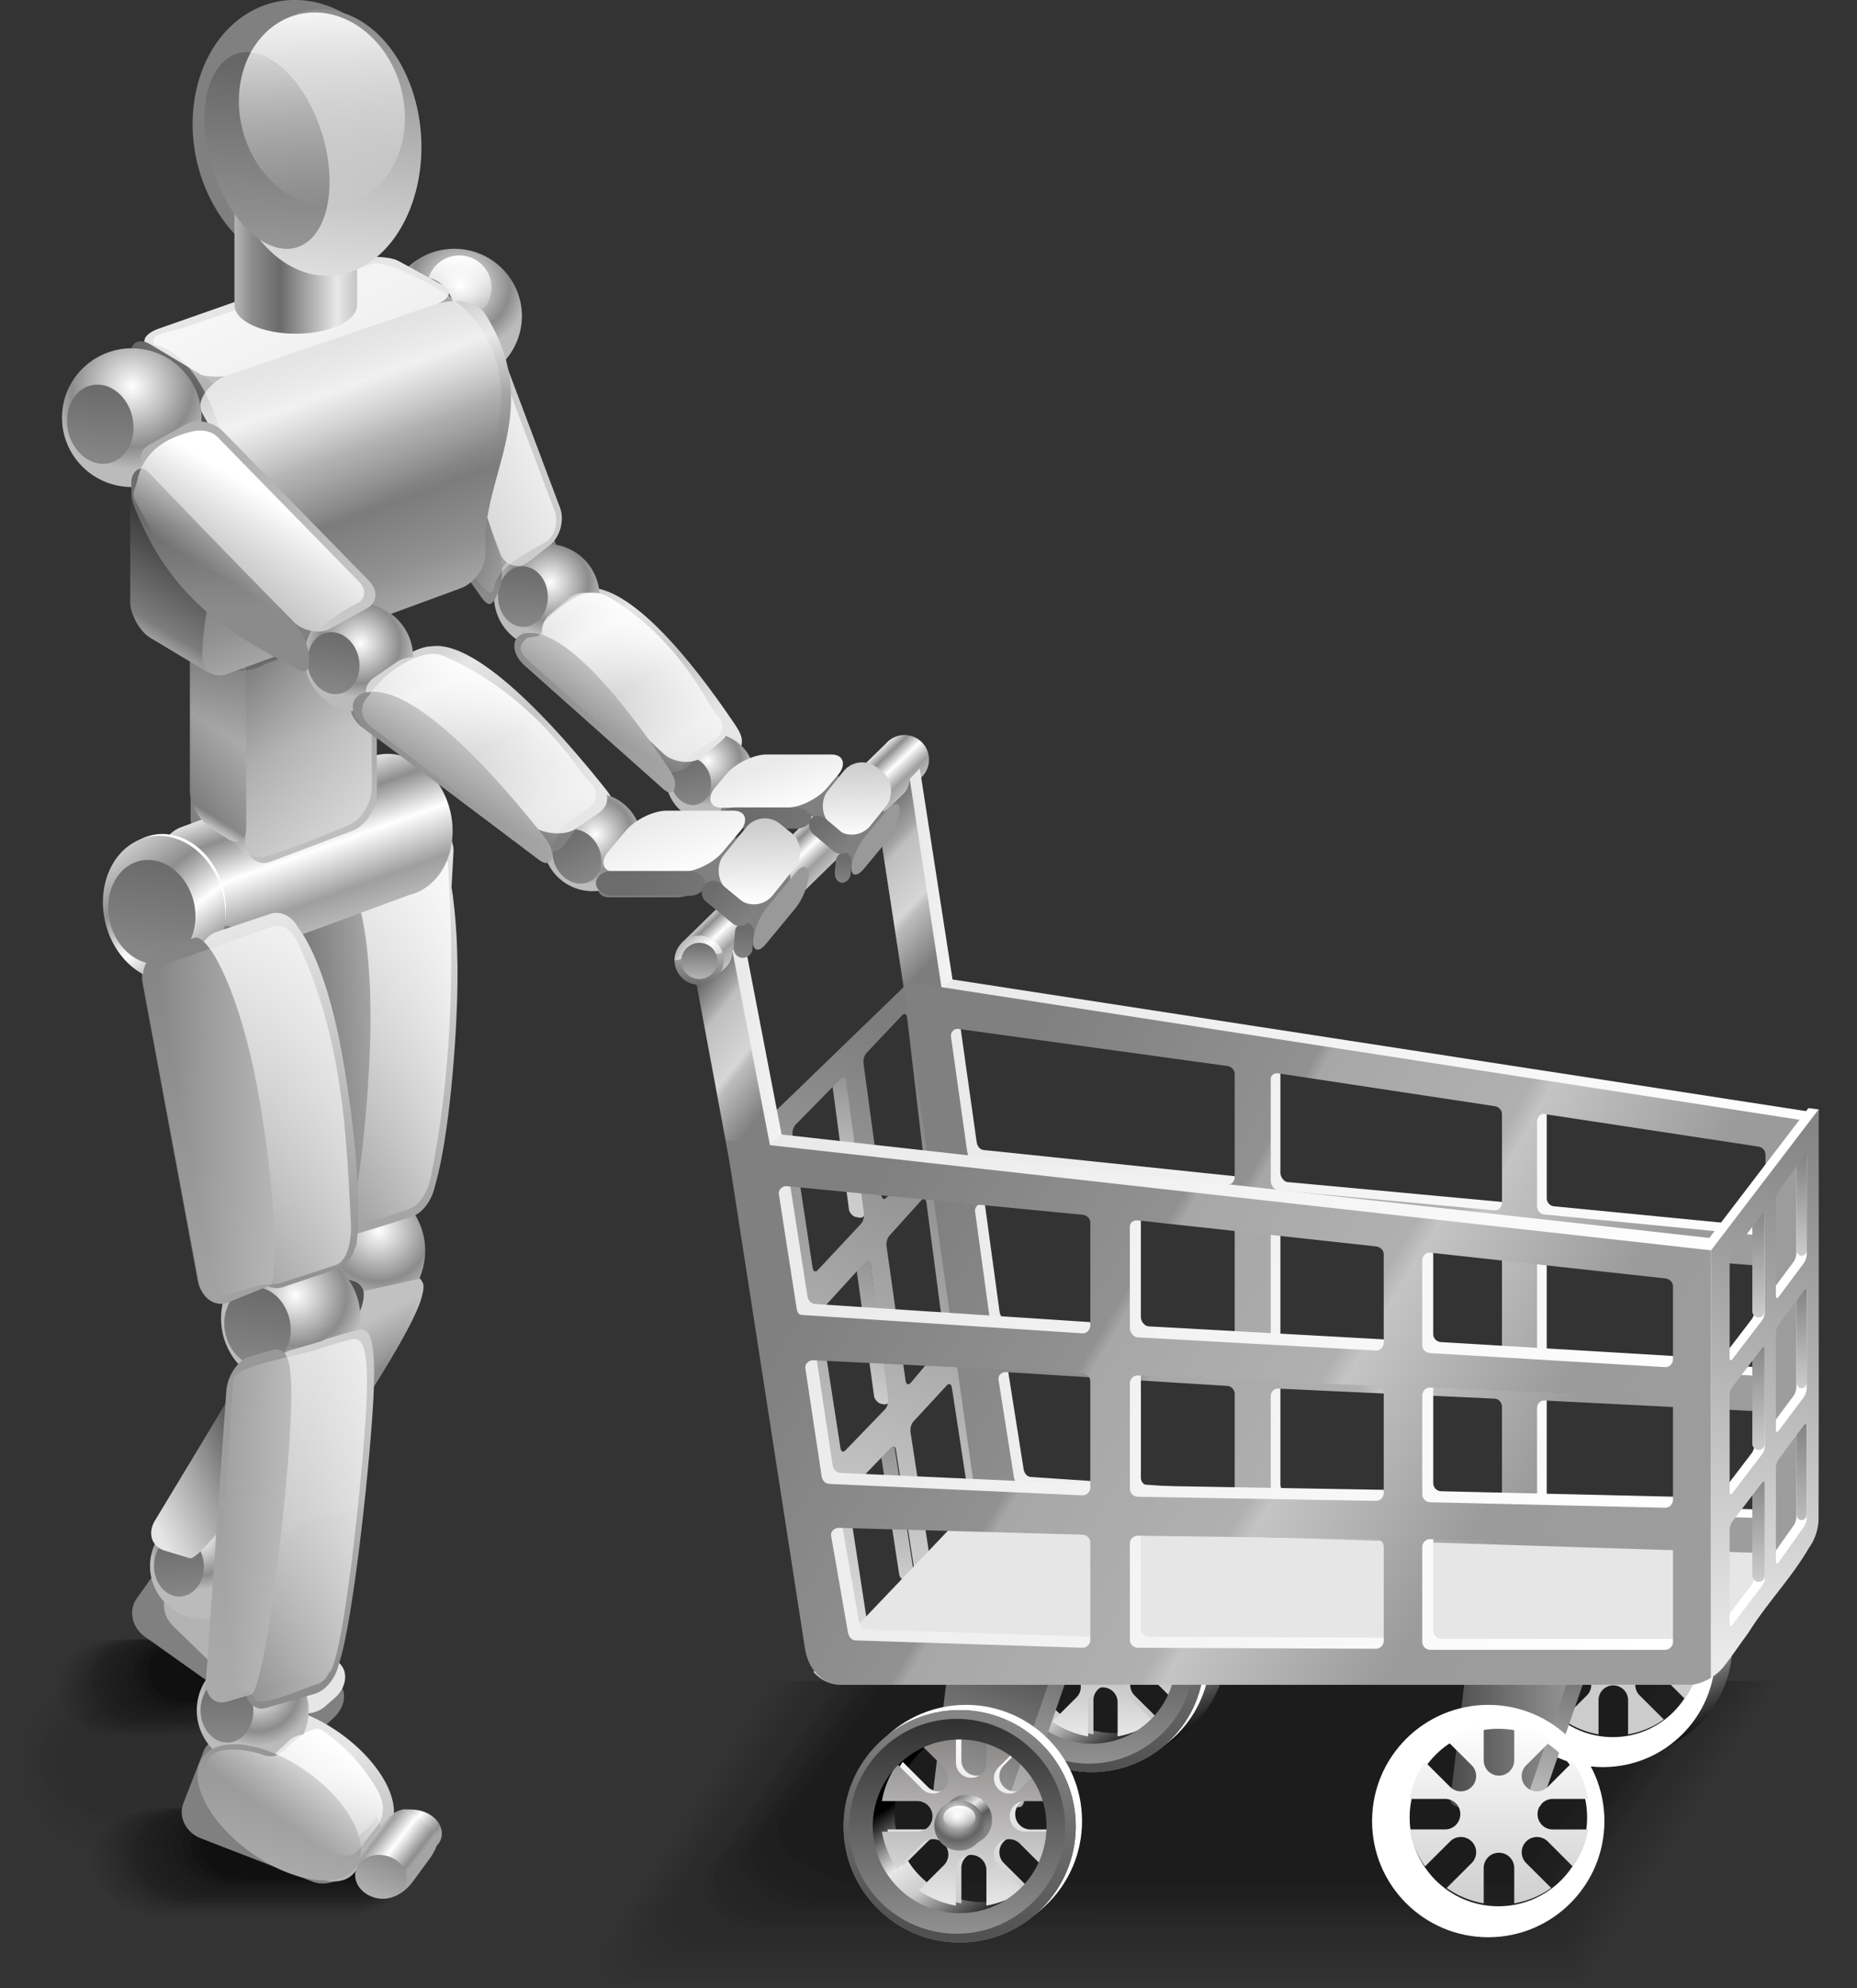
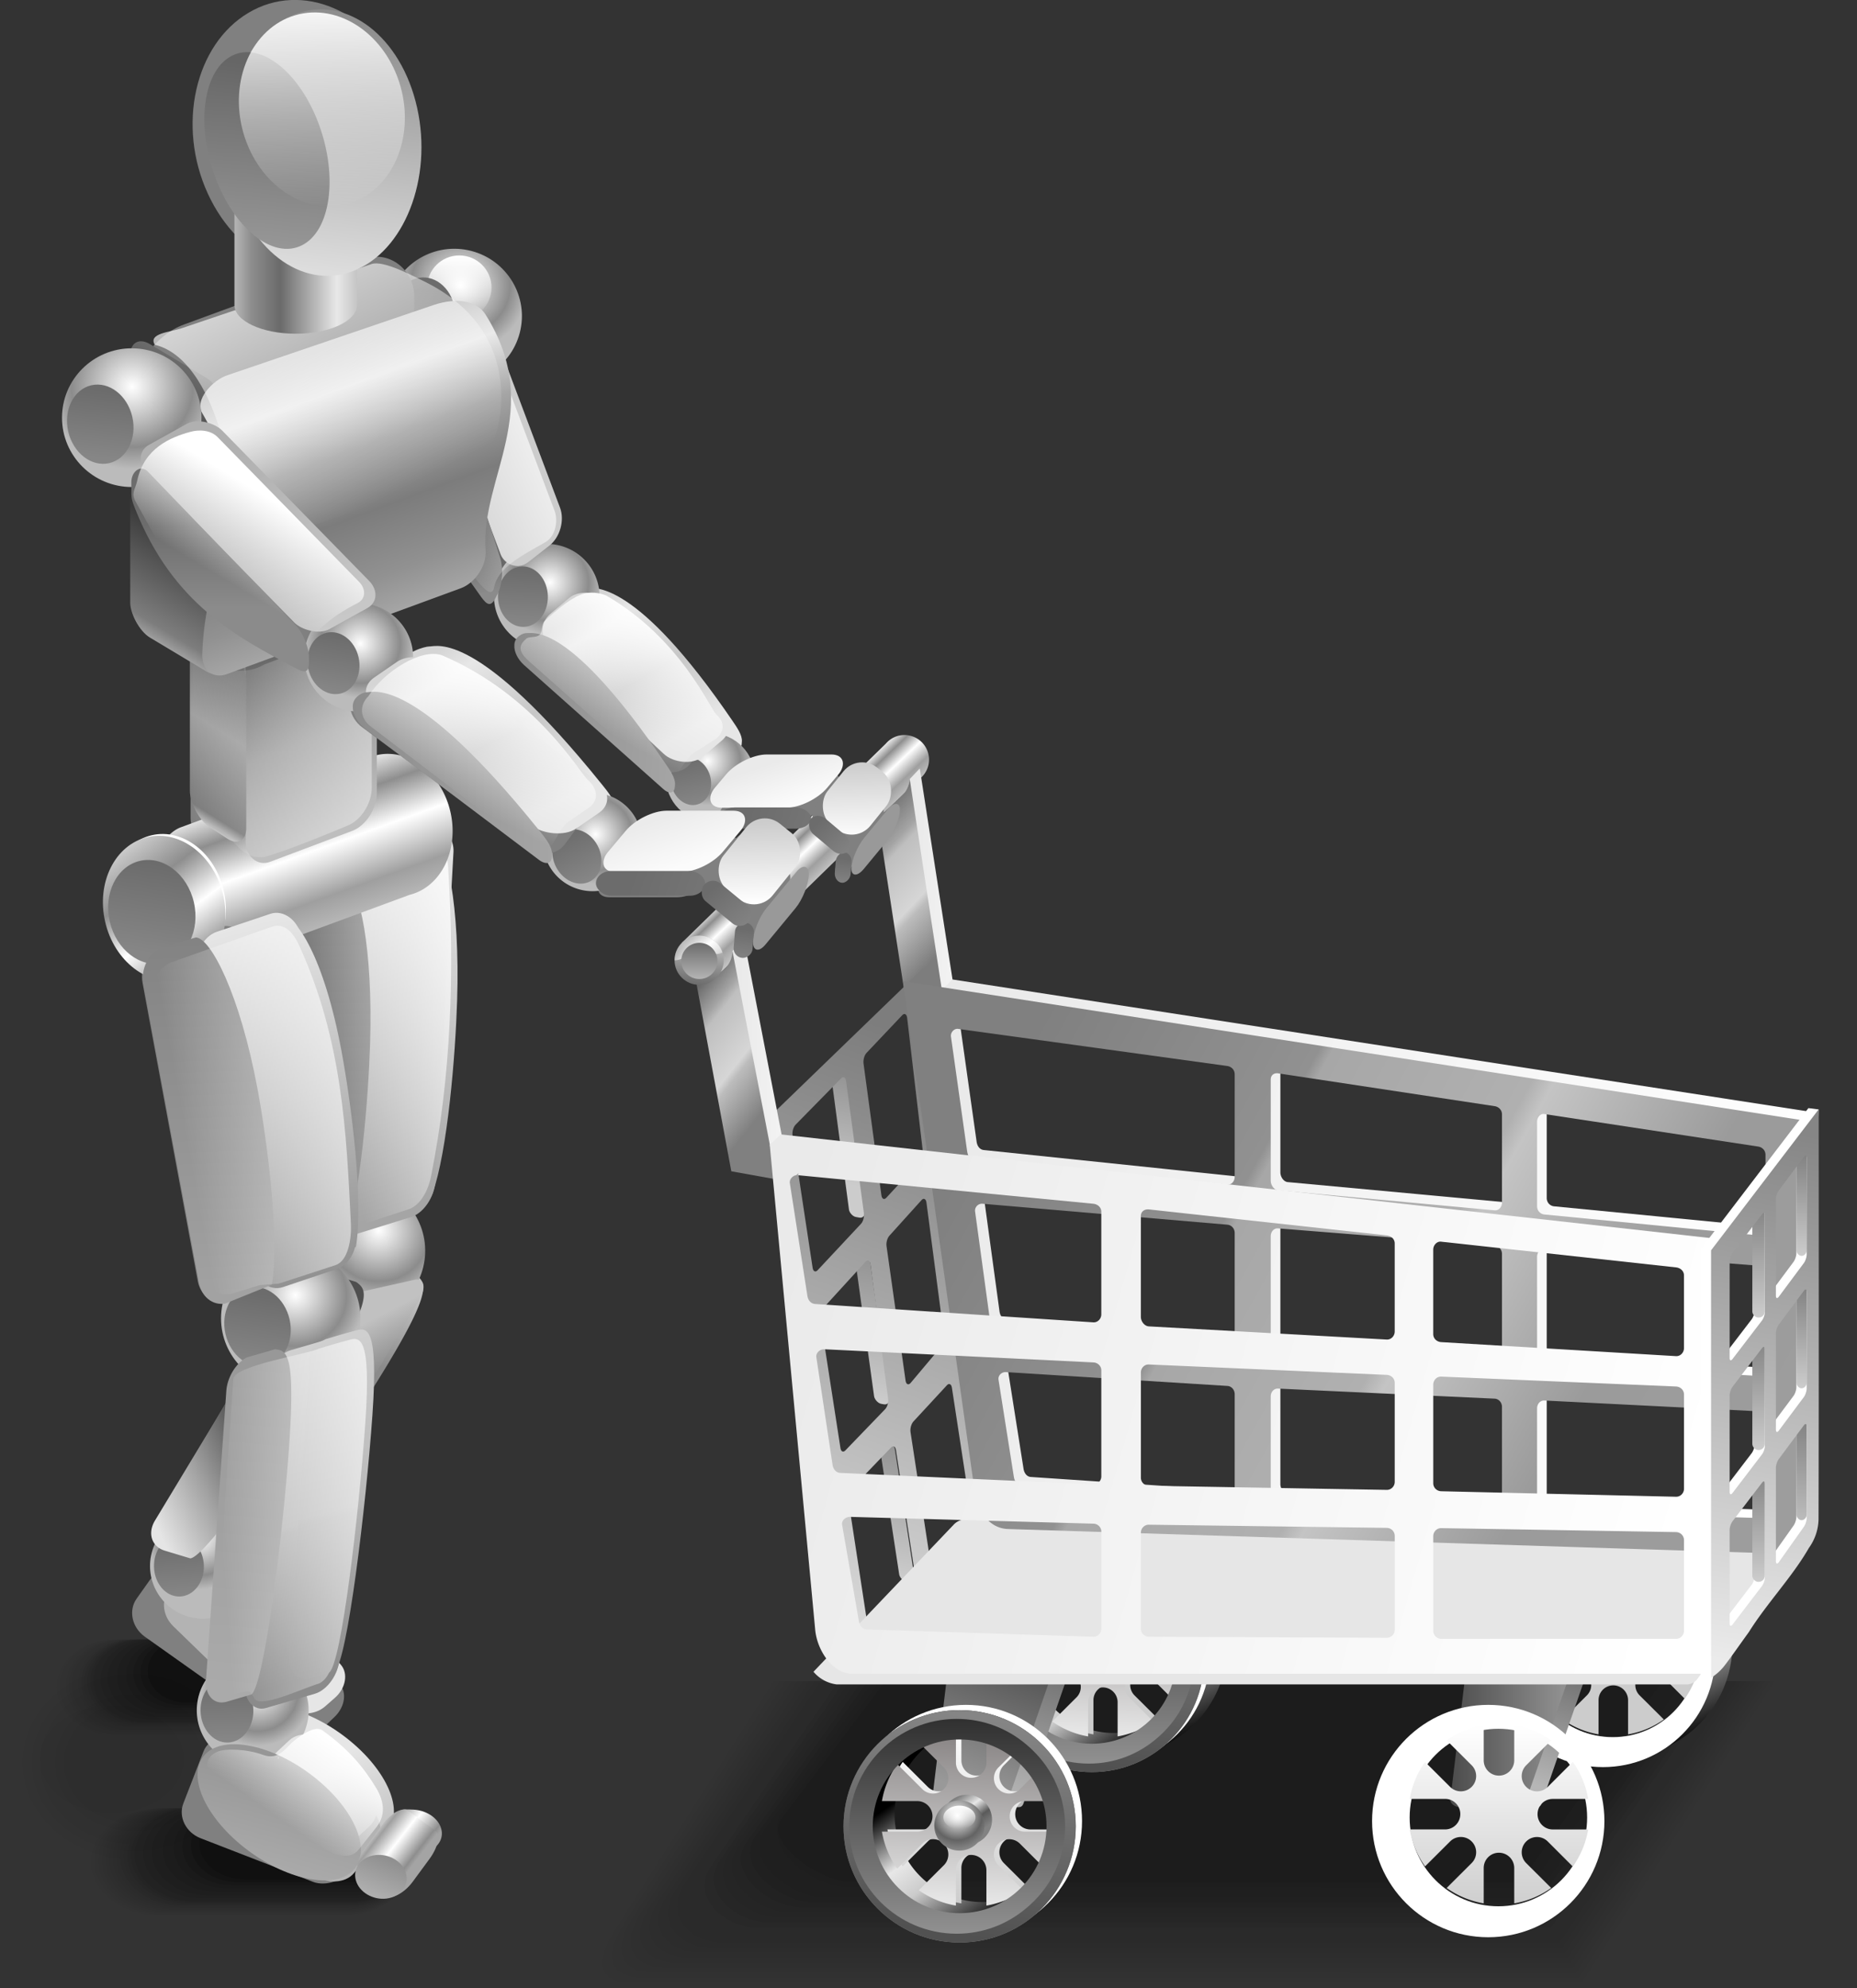
<svg xmlns="http://www.w3.org/2000/svg" xmlns:xlink="http://www.w3.org/1999/xlink" viewBox="0 0 674.86 722.37">
  <rect x="0" y="0" width="674.86" height="722.37" fill="#333333" stroke="none" />
  <defs>
    <linearGradient id="af" y2="836.9" xlink:href="#o" gradientUnits="userSpaceOnUse" y1="781.53" x2="322.63" x1="282.59" />
    <linearGradient id="h">
      <stop offset="0" stop-color="#fff" />
      <stop offset="1" stop-color="#fff" stop-opacity="0" />
    </linearGradient>
    <linearGradient id="a">
      <stop offset="0" stop-color="#6c6c6c" />
      <stop offset="1" stop-color="#828282" />
    </linearGradient>
    <linearGradient id="bC" y2="-243.33" xlink:href="#a" gradientUnits="userSpaceOnUse" y1="-243.54" gradientTransform="translate(-75.87 -105.97)" x2="567.88" x1="557.6" />
    <linearGradient id="bB" y2="558.99" xlink:href="#b" gradientUnits="userSpaceOnUse" x2="180.5" gradientTransform="translate(111.89 -66.83)" y1="550.86" x1="157.29" />
    <linearGradient id="b">
      <stop offset="0" stop-color="#6c6c6c" />
      <stop offset="1" stop-color="#747474" />
    </linearGradient>
    <linearGradient id="bA" y2="447.86" xlink:href="#c" gradientUnits="userSpaceOnUse" x2="158.12" gradientTransform="matrix(.799 .602 0 1 111.89 -66.83)" y1="447.86" x1="67.483" />
    <linearGradient id="c">
      <stop offset="0" stop-color="#8c8c8c" />
      <stop offset="1" stop-color="#a5a5a5" />
    </linearGradient>
    <linearGradient id="bz" y2="458.83" gradientUnits="userSpaceOnUse" x2="-1.614" gradientTransform="translate(111.89 -66.83)" y1="428.54" x1="-1.614">
      <stop offset="0" stop-color="#6c6c6c" />
      <stop offset="1" stop-color="#8b8b8b" />
    </linearGradient>
    <linearGradient id="by" y2="937.69" gradientUnits="userSpaceOnUse" x2="-123.09" y1="883.81" x1="-101.55">
      <stop offset="0" stop-color="#909090" />
      <stop offset="1" stop-color="#aeaeae" />
    </linearGradient>
    <linearGradient id="bx" y2="618.61" xlink:href="#d" gradientUnits="userSpaceOnUse" x2="-653.18" gradientTransform="translate(87.631 17.887)" y1="636.69" x1="-653.64" />
    <linearGradient id="d">
      <stop offset="0" stop-color="#a4a4a4" />
      <stop offset=".098" stop-color="#8e8e8e" />
      <stop offset=".532" stop-color="#fff" />
      <stop offset=".89" stop-color="#9f9f9f" />
      <stop offset="1" stop-color="#c5c5c5" />
    </linearGradient>
    <linearGradient id="bw" y2="939.12" gradientUnits="userSpaceOnUse" x2="-93.492" y1="887.68" x1="-118.38">
      <stop offset="0" stop-color="#969696" />
      <stop offset="1" stop-color="#a9a9a9" />
    </linearGradient>
    <linearGradient id="bv" y2="843.92" xlink:href="#e" gradientUnits="userSpaceOnUse" x2="65.287" gradientTransform="translate(111.89 -66.83)" y1="724.16" x1="37.994" />
    <linearGradient id="e">
      <stop offset="0" stop-color="#d0d0d0" />
      <stop offset=".515" stop-color="#b8b8b8" />
      <stop offset=".535" stop-color="#b3b3b3" />
      <stop offset="1" stop-color="#8b8b8b" />
    </linearGradient>
    <linearGradient id="bu" y2="852.47" gradientUnits="userSpaceOnUse" x2="12.376" gradientTransform="translate(111.89 -66.83)" y1="732.89" x1="22.188">
      <stop offset="0" stop-color="#989898" />
      <stop offset="1" stop-color="#aaa" />
    </linearGradient>
    <linearGradient id="bt" y2="878.33" xlink:href="#e" gradientUnits="userSpaceOnUse" x2="100.27" gradientTransform="translate(114 -34.988)" y1="758.34" x1="101.27" />
    <linearGradient id="bs" y2="708.58" gradientUnits="userSpaceOnUse" x2="7.125" gradientTransform="translate(111.89 -66.83)" y1="579.54" x1="2.94">
      <stop offset="0" stop-color="#838383" />
      <stop offset="1" stop-color="#a2a2a2" />
    </linearGradient>
    <linearGradient id="br" y2="313.69" xlink:href="#f" gradientUnits="userSpaceOnUse" y1="291.33" gradientTransform="translate(45.247 -122.22)" x2="513.4" x1="494.01" />
    <linearGradient id="f">
      <stop offset="0" stop-color="#ccc" />
      <stop offset="1" stop-color="#fff" />
    </linearGradient>
    <linearGradient id="bq" y2="722.26" gradientUnits="userSpaceOnUse" x2="636.93" gradientTransform="translate(55.726 -87.297)" y1="695.98" x1="620.6">
      <stop offset="0" stop-color="#ebebeb" />
      <stop offset="1" stop-color="#fbfbfb" />
    </linearGradient>
    <linearGradient id="bl" y2="720.61" gradientUnits="userSpaceOnUse" y1="694.71" gradientTransform="translate(143.86 -36.476) scale(.87)" x2="646.29" x1="630.24">
      <stop offset="0" stop-color="#eaeaea" />
      <stop offset="1" stop-color="#fbfbfb" />
    </linearGradient>
    <linearGradient id="bm" y2="313.1" xlink:href="#f" gradientUnits="userSpaceOnUse" y1="288.25" gradientTransform="translate(112.83 -126.68) scale(.87)" x2="517.32" x1="496.17" />
    <linearGradient id="bn" y2="558.99" xlink:href="#b" gradientUnits="userSpaceOnUse" y1="550.86" gradientTransform="matrix(.84 0 0 .859 69.133 56.002)" x2="180.5" x1="157.29" />
    <linearGradient id="bo" y2="-243.33" xlink:href="#a" gradientUnits="userSpaceOnUse" y1="-243.54" gradientTransform="matrix(.859 0 0 .84 49.943 -73.443)" x2="567.88" x1="557.6" />
    <linearGradient id="bp" y2="316.49" xlink:href="#a" gradientUnits="userSpaceOnUse" y1="313.1" gradientTransform="matrix(.848 0 0 .851 88.992 -1.722)" x2="516.91" x1="499.69" />
    <linearGradient id="bk" y2="447.86" xlink:href="#c" gradientUnits="userSpaceOnUse" x2="158.12" gradientTransform="matrix(.643 .573 -.067 .863 211.39 -24.996)" y1="447.86" x1="67.483" />
    <linearGradient id="bj" y2="684.76" gradientUnits="userSpaceOnUse" x2="-90.768" gradientTransform="translate(123.42 -28.016)" y1="555.43" x1="-81.515">
      <stop offset="0" stop-color="#e6e6e6" />
      <stop offset="1" stop-color="#929292" />
    </linearGradient>
    <linearGradient id="bi" y2="379.03" gradientUnits="userSpaceOnUse" x2="-244.94" y1="269.5" x1="-209.56">
      <stop offset="0" stop-color="#6c6c6c" />
      <stop offset="1" stop-color="#868686" />
    </linearGradient>
    <linearGradient id="bh" y2="418.66" gradientUnits="userSpaceOnUse" x2="-13.747" y1="324.17" x1="8.443">
      <stop offset="0" stop-color="#fff" />
      <stop offset="1" stop-color="#fff" stop-opacity="0" />
    </linearGradient>
    <linearGradient id="bg" y2="414.21" gradientUnits="userSpaceOnUse" x2="-26.212" y1="337.3" x1="8.502">
      <stop offset="0" stop-color="#666" />
      <stop offset="1" stop-color="#999" />
    </linearGradient>
    <linearGradient id="bf" y2="704.21" xlink:href="#g" gradientUnits="userSpaceOnUse" x2="-569.82" gradientTransform="translate(127.41 27.414)" y1="676.26" x1="-567.05" />
    <linearGradient id="g">
      <stop offset="0" stop-color="#e6e6e6" />
      <stop offset="1" stop-color="#c4c4c4" />
    </linearGradient>
    <linearGradient id="be" y2="874.05" xlink:href="#d" gradientUnits="userSpaceOnUse" x2="-124.34" y1="932.05" x1="-88.47" />
    <linearGradient id="bd" y2="388.67" gradientUnits="userSpaceOnUse" x2="-223.44" y1="266.25" x1="-223.56">
      <stop offset="0" stop-color="#6c6c6c" />
      <stop offset="1" stop-color="#868686" />
    </linearGradient>
    <linearGradient id="O" y2="394.32" xlink:href="#h" gradientUnits="userSpaceOnUse" x2="-216.92" y1="267.63" x1="-216.92" />
    <linearGradient id="bc" y2="385.97" gradientUnits="userSpaceOnUse" x2="-233.74" y1="276.94" x1="-203.56">
      <stop offset="0" stop-color="#6c6c6c" />
      <stop offset="1" stop-color="#868686" />
    </linearGradient>
    <linearGradient id="bb" y2="433.69" xlink:href="#i" gradientUnits="userSpaceOnUse" x2="-357.21" gradientTransform="matrix(1.138 0 0 .798 158.25 198.5)" y1="343.02" x1="-336.31" />
    <linearGradient id="i">
      <stop offset="0" stop-color="#d5d5d5" />
      <stop offset=".15" stop-color="#e7e7e7" />
      <stop offset=".557" stop-color="#c7c7c7" />
      <stop offset="1" stop-color="#e6e6e6" />
    </linearGradient>
    <linearGradient id="ba" y2="433.69" xlink:href="#i" gradientUnits="userSpaceOnUse" x2="-357.21" gradientTransform="matrix(.832 0 0 .616 170.32 254.95)" y1="343.02" x1="-336.31" />
    <linearGradient id="aZ" y2="373.02" gradientUnits="userSpaceOnUse" x2="-299.39" gradientTransform="matrix(.764 0 0 .973 55.764 89.689)" y1="280.24" x1="-278.93">
      <stop offset="0" stop-color="#b0b0b0" />
      <stop offset="1" stop-color="#ccc" />
    </linearGradient>
    <linearGradient id="aY" y2="386.27" gradientUnits="userSpaceOnUse" x2="-241.17" y1="271.97" x1="-201.94">
      <stop offset="0" stop-color="#6c6c6c" />
      <stop offset="1" stop-color="#868686" />
    </linearGradient>
    <linearGradient id="aN" y2="492.67" gradientUnits="userSpaceOnUse" x2="112.74" y1="487.95" x1="226.51">
      <stop offset="0" stop-color="#fff" />
      <stop offset="1" stop-color="#fff" stop-opacity="0" />
    </linearGradient>
    <linearGradient id="j">
      <stop offset="0" stop-color="#fff" />
      <stop offset=".734" stop-color="#8c8c8c" />
      <stop offset="1" stop-color="#bbb" />
    </linearGradient>
    <linearGradient id="aS" y2="346.06" gradientUnits="userSpaceOnUse" x2="189.91" y1="225.56" x1="128.52">
      <stop offset="0" stop-color="#fff" />
      <stop offset="1" stop-color="#fff" stop-opacity="0" />
    </linearGradient>
    <linearGradient id="aV" y2="391.23" gradientUnits="userSpaceOnUse" x2="-221.57" y1="270.68" x1="-221.83">
      <stop offset="0" stop-color="#6c6c6c" />
      <stop offset="1" stop-color="#868686" />
    </linearGradient>
    <linearGradient id="aU" y2="416.64" gradientUnits="userSpaceOnUse" x2="-13.36" y1="336.77" x1="13.815">
      <stop offset="0" stop-color="#8e8e8e" />
      <stop offset="1" stop-color="#ddd" />
    </linearGradient>
    <linearGradient id="aR" y2="379.76" gradientUnits="userSpaceOnUse" x2="60.38" gradientTransform="matrix(.939 -.345 0 1 111.89 -66.83)" y1="495.94" x1="60.38">
      <stop offset="0" stop-color="#b3b3b3" />
      <stop offset=".215" stop-color="#919191" />
      <stop offset=".431" stop-color="#7c7c7c" />
      <stop offset=".642" stop-color="#a5a5a5" />
      <stop offset=".847" stop-color="#eaeaea" />
      <stop offset="1" stop-color="#cecece" />
    </linearGradient>
    <linearGradient id="aP" y2="479.18" gradientUnits="userSpaceOnUse" x2="33.98" gradientTransform="rotate(26.296 321.27 818.298)" y1="429.44" x1="-1.919">
      <stop offset="0" stop-color="#0a0a0a" />
      <stop offset="1" stop-color="#8b8b8b" />
    </linearGradient>
    <linearGradient id="aO" y2="487.06" gradientUnits="userSpaceOnUse" x2="-10.226" gradientTransform="translate(130.44 -133.88)" y1="376.03" x1="-10.226">
      <stop offset="0" stop-color="#6a6a6a" />
      <stop offset=".449" stop-color="#262626" />
      <stop offset=".898" stop-color="#7d7d7d" />
      <stop offset="1" stop-color="#bebebe" />
    </linearGradient>
    <linearGradient id="aM" y2="485.64" gradientUnits="userSpaceOnUse" x2="-7.953" gradientTransform="matrix(.62 0 0 .66 146.85 79.15)" y1="376.03" x1="-10.226">
      <stop offset="0" stop-color="#6a6a6a" />
      <stop offset=".449" stop-color="#9f9f9f" />
      <stop offset=".898" stop-color="#7b7b7b" />
      <stop offset="1" stop-color="#ececec" />
    </linearGradient>
    <linearGradient id="aT" y2="330.46" gradientUnits="userSpaceOnUse" x2="55.439" gradientTransform="translate(111.89 -66.83)" y1="330.46" x1="10.879">
      <stop offset="0" stop-color="#b4b4b4" />
      <stop offset=".056" stop-color="#a6a6a6" />
      <stop offset=".134" stop-color="#8e8e8e" />
      <stop offset=".373" stop-color="#6a6a6a" />
      <stop offset=".835" stop-color="#e8e8e8" />
      <stop offset="1" stop-color="#c5c5c5" />
    </linearGradient>
    <linearGradient id="aL" y2="386.25" gradientUnits="userSpaceOnUse" x2="-255.78" y1="272.37" x1="-219.5">
      <stop offset="0" stop-color="#6c6c6c" />
      <stop offset="1" stop-color="#868686" />
    </linearGradient>
    <linearGradient id="bI" y2="714.97" gradientUnits="userSpaceOnUse" x2="116.77" y1="708.2" x1="207.76">
      <stop offset="0" stop-color="#fff" />
      <stop offset="1" stop-color="#fff" stop-opacity="0" />
    </linearGradient>
    <linearGradient id="aJ" y2="911.42" xlink:href="#g" gradientUnits="userSpaceOnUse" x2="-58.688" y1="900.4" x1="-109.08" />
    <linearGradient id="aI" y2="403.35" gradientUnits="userSpaceOnUse" x2="-201.22" y1="258.87" x1="-253.82">
      <stop offset="0" stop-color="#fff" />
      <stop offset=".065" stop-color="#cdcdcd" />
      <stop offset=".331" stop-color="#8e8e8e" />
      <stop offset=".599" stop-color="#fff" />
      <stop offset=".835" stop-color="#9f9f9f" />
      <stop offset="1" stop-color="#c5c5c5" />
    </linearGradient>
    <linearGradient id="Y" y2="610.34" gradientUnits="userSpaceOnUse" x2="199.8" y1="594.39" x1="264.85">
      <stop offset="0" stop-color="#fff" />
      <stop offset="1" stop-color="#fff" stop-opacity="0" />
    </linearGradient>
    <linearGradient id="aG" y2="556.08" gradientUnits="userSpaceOnUse" x2="57.21" gradientTransform="translate(121.85 -24.389)" y1="482.11" x1="57.21">
      <stop offset="0" stop-color="#636363" />
      <stop offset=".526" stop-color="#a0a0a0" />
      <stop offset="1" stop-color="#bebebe" />
    </linearGradient>
    <linearGradient id="aD" y2="552.05" xlink:href="#k" gradientUnits="userSpaceOnUse" y1="566.19" x2="161.19" x1="159.46" />
    <linearGradient id="k">
      <stop offset="0" stop-color="#6b6b6b" />
      <stop offset="1" stop-color="#b6b6b6" />
    </linearGradient>
    <linearGradient id="aE" y2="562.07" gradientUnits="userSpaceOnUse" y1="549.05" gradientTransform="translate(23.117 59.821)" x2="167.22" x1="156.01">
      <stop offset="0" stop-color="#fff" stop-opacity="0" />
      <stop offset=".408" stop-color="#fff" />
      <stop offset="1" stop-color="#fff" stop-opacity="0" />
    </linearGradient>
    <linearGradient id="aF" y2="566.53" xlink:href="#k" gradientUnits="userSpaceOnUse" y1="547.96" x2="160.43" x1="160.43" />
    <linearGradient id="aj" y2="871.17" xlink:href="#l" gradientUnits="userSpaceOnUse" y1="796.27" gradientTransform="translate(192.57 24.297)" x2="302.1" x1="265.59" />
    <linearGradient id="l">
      <stop offset="0" />
      <stop offset=".356" stop-color="#e7e7e7" />
      <stop offset=".557" stop-color="#cbcbcb" />
      <stop offset="1" />
    </linearGradient>
    <linearGradient id="ac" y2="870.82" xlink:href="#l" gradientUnits="userSpaceOnUse" y1="809.52" gradientTransform="translate(68.201 202.26) scale(.757)" x2="307.06" x1="263.33" />
    <linearGradient id="aC" y2="863.56" gradientUnits="userSpaceOnUse" y1="794.79" x2="286.61" x1="286.61">
      <stop offset="0" stop-color="#fff" />
      <stop offset="1" stop-color="#ccc" />
    </linearGradient>
    <linearGradient id="ad" y2="870.66" xlink:href="#m" gradientUnits="userSpaceOnUse" y1="795.03" gradientTransform="translate(66.061 179.92) scale(.779)" x2="275.31" x1="279.2" />
    <linearGradient id="m">
      <stop offset="0" stop-color="#8a8686" />
      <stop offset="1" stop-color="#e5e5e5" />
    </linearGradient>
    <linearGradient id="ae" y2="871.17" xlink:href="#n" gradientUnits="userSpaceOnUse" y1="791.32" x2="280.42" x1="280.42" />
    <linearGradient id="n">
      <stop offset="0" stop-color="#2f2f2f" />
      <stop offset="1" stop-color="#919191" />
    </linearGradient>
    <linearGradient id="bD" y2="316.49" xlink:href="#a" gradientUnits="userSpaceOnUse" y1="313.1" gradientTransform="translate(43.873 -122.72)" x2="516.91" x1="499.69" />
    <linearGradient id="o">
      <stop offset="0" stop-color="gray" />
      <stop offset=".356" stop-color="#e7e7e7" />
      <stop offset=".688" stop-color="#5a5a5a" />
      <stop offset="1" stop-color="#828282" />
    </linearGradient>
    <linearGradient id="bH" y2="602.34" gradientUnits="userSpaceOnUse" x2="-6.057" gradientTransform="matrix(.883 -.296 .17 .916 9.496 39.217)" y1="602.76" x1="103.65">
      <stop offset="0" stop-color="#fff" />
      <stop offset="1" stop-color="#fff" stop-opacity="0" />
    </linearGradient>
    <linearGradient id="p">
      <stop offset="0" stop-color="#fff" />
      <stop offset=".688" stop-color="#636363" />
      <stop offset="1" stop-color="#8b8b8b" />
    </linearGradient>
    <linearGradient id="ah" y2="870.8" xlink:href="#h" gradientUnits="userSpaceOnUse" y1="790.96" x2="281.97" x1="281.97" />
    <linearGradient id="ai" y2="871.17" xlink:href="#q" gradientUnits="userSpaceOnUse" y1="792.93" x2="280.42" x1="292.59" />
    <linearGradient id="q">
      <stop offset="0" stop-color="#858585" />
      <stop offset="1" stop-color="#515151" />
    </linearGradient>
    <linearGradient id="ab" y2="871.17" xlink:href="#l" gradientUnits="userSpaceOnUse" y1="796.27" gradientTransform="translate(2.745 24.297)" x2="302.1" x1="265.59" />
    <linearGradient id="aB" y2="860.44" gradientUnits="userSpaceOnUse" y1="792.97" x2="284.78" x1="284.78">
      <stop offset="0" stop-color="#fff" />
      <stop offset="1" stop-color="#ccc" />
    </linearGradient>
    <linearGradient id="aA" y2="801.18" gradientUnits="userSpaceOnUse" y1="610.76" gradientTransform="translate(111.89 -26.83)" x2="550.12" x1="585.09">
      <stop offset="0" stop-color="#868686" />
      <stop offset="1" stop-color="#ebebeb" />
    </linearGradient>
    <linearGradient id="az" y2="676.05" gradientUnits="userSpaceOnUse" y1="639.73" gradientTransform="matrix(1 0 0 1.042 110.81 41.29)" x2="566.03" x1="566.03">
      <stop offset="0" stop-color="#888" />
      <stop offset="1" stop-color="#ccc" />
    </linearGradient>
    <linearGradient id="ay" y2="676.05" gradientUnits="userSpaceOnUse" y1="639.73" gradientTransform="matrix(1 0 0 1.042 110.81 -6.62)" x2="566.03" x1="566.03">
      <stop offset="0" stop-color="#888" />
      <stop offset="1" stop-color="#ccc" />
    </linearGradient>
    <linearGradient id="ax" y2="676.05" gradientUnits="userSpaceOnUse" y1="639.73" gradientTransform="matrix(.84 0 0 1.042 216.82 18.884)" x2="566.03" x1="566.03">
      <stop offset="0" stop-color="gray" />
      <stop offset="1" stop-color="#bbb" />
    </linearGradient>
    <linearGradient id="aw" y2="676.05" gradientUnits="userSpaceOnUse" y1="639.73" gradientTransform="matrix(1 0 0 1.042 110.81 -54.747)" x2="566.03" x1="566.03">
      <stop offset="0" stop-color="#888" />
      <stop offset="1" stop-color="#ccc" />
    </linearGradient>
    <linearGradient id="av" y2="676.05" gradientUnits="userSpaceOnUse" y1="639.73" gradientTransform="matrix(.84 0 0 1.042 216.82 -29.027)" x2="566.03" x1="566.03">
      <stop offset="0" stop-color="gray" />
      <stop offset="1" stop-color="#ccc" />
    </linearGradient>
    <linearGradient id="au" y2="798.26" xlink:href="#r" gradientUnits="userSpaceOnUse" y1="625.9" gradientTransform="translate(111.89 -26.83)" x2="530.43" x1="243.39" />
    <linearGradient id="r">
      <stop offset="0" stop-color="gray" />
      <stop offset=".297" stop-color="#919191" />
      <stop offset=".311" stop-color="#a7a7a7" />
      <stop offset=".528" stop-color="#b0b0b0" />
      <stop offset=".551" stop-color="#c4c4c4" />
      <stop offset=".756" stop-color="#9b9b9b" />
      <stop offset="1" stop-color="#9d9d9d" />
    </linearGradient>
    <linearGradient id="at" y2="676.05" gradientUnits="userSpaceOnUse" y1="639.73" gradientTransform="matrix(.84 0 0 1.042 216.82 -77.154)" x2="566.03" x1="566.03">
      <stop offset="0" stop-color="gray" />
      <stop offset="1" stop-color="#ccc" />
    </linearGradient>
    <linearGradient id="as" y2="707.27" xlink:href="#s" gradientUnits="userSpaceOnUse" y1="612.51" gradientTransform="translate(111.89 -26.83)" x2="551.5" x1="220.95" />
    <linearGradient id="s">
      <stop offset="0" stop-color="#eaeaea" />
      <stop offset="1" stop-color="#fff" />
    </linearGradient>
    <linearGradient id="t">
      <stop offset="0" stop-color="#959595" />
      <stop offset="1" stop-color="#ccc" />
    </linearGradient>
    <linearGradient id="A" y2="676.05" xlink:href="#t" gradientUnits="userSpaceOnUse" y1="639.73" gradientTransform="matrix(1.046 0 0 1.44 -316.88 -336.11)" x2="566.03" x1="566.03" />
    <linearGradient id="ap" y2="581.74" gradientUnits="userSpaceOnUse" y1="551.75" gradientTransform="translate(111.89 -26.83)" x2="218.62" x1="180.47">
      <stop offset="0" stop-color="#5d5d5d" />
      <stop offset=".227" stop-color="#a4a4a4" />
      <stop offset=".29" stop-color="#bfbfbf" />
      <stop offset=".628" stop-color="#d6d6d6" />
      <stop offset=".684" stop-color="#bcbcbc" />
      <stop offset="1" stop-color="gray" />
    </linearGradient>
    <linearGradient id="ao" y2="592.03" xlink:href="#u" gradientUnits="userSpaceOnUse" y1="592.03" gradientTransform="translate(113.19 -26.83)" x2="230.42" x1="186.11" />
    <linearGradient id="u">
      <stop offset="0" stop-color="#e6e6e6" />
      <stop offset="1" stop-color="#fff" />
    </linearGradient>
    <linearGradient id="B" y2="552.91" xlink:href="#v" gradientUnits="userSpaceOnUse" y1="538.58" gradientTransform="translate(107.89 -56.83)" x2="221.53" x1="207.89" />
    <linearGradient id="v">
      <stop offset="0" stop-color="#fff" />
      <stop offset=".216" stop-color="#8e8e8e" />
      <stop offset=".457" stop-color="#fff" />
      <stop offset=".741" stop-color="#9f9f9f" />
      <stop offset="1" stop-color="#c5c5c5" />
    </linearGradient>
    <linearGradient id="an" y2="848.58" xlink:href="#w" gradientUnits="userSpaceOnUse" y1="796.1" gradientTransform="translate(111.89 -26.83)" x2="276.93" x1="295.13" />
    <linearGradient id="w">
      <stop offset="0" stop-color="#4c4c4c" />
      <stop offset="1" stop-color="#999" />
    </linearGradient>
    <linearGradient id="am" y2="852.05" xlink:href="#k" gradientUnits="userSpaceOnUse" y1="800.06" gradientTransform="translate(111.89 -26.83)" x2="294.07" x1="308.93" />
    <linearGradient id="al" y2="825.31" xlink:href="#w" gradientUnits="userSpaceOnUse" y1="825.31" gradientTransform="translate(111.89 -26.83)" x2="498.9" x1="452.75" />
    <linearGradient id="ak" y2="842.14" xlink:href="#k" gradientUnits="userSpaceOnUse" y1="797.09" gradientTransform="translate(111.89 -26.83)" x2="469.26" x1="483.5" />
    <linearGradient id="aa" y2="702.16" gradientUnits="userSpaceOnUse" x2="38.904" gradientTransform="translate(111.89 -66.83)" y1="572.06" x1="24.076">
      <stop offset="0" stop-color="#e6e6e6" />
      <stop offset="1" stop-color="#8f8f8f" />
    </linearGradient>
    <linearGradient id="Z" y2="578.04" xlink:href="#v" gradientUnits="userSpaceOnUse" x2="56.936" gradientTransform="translate(105.51 -66.298)" y1="520.36" x1="36.282" />
    <linearGradient id="X" y2="691.41" gradientUnits="userSpaceOnUse" x2="44.127" gradientTransform="translate(111.89 -66.83)" y1="571.5" x1="43.444">
      <stop offset="0" stop-color="#7c7c7c" />
      <stop offset="1" stop-color="#999" />
    </linearGradient>
    <linearGradient id="W" y2="789.81" gradientUnits="userSpaceOnUse" x2="-18.875" gradientTransform="translate(111.89 -66.83)" y1="770.59" x1="21.666">
      <stop offset="0" stop-color="#4f4f4f" />
      <stop offset=".516" stop-color="#a2a2a2" />
      <stop offset="1" stop-color="#e5e5e5" />
    </linearGradient>
    <linearGradient id="bG" y2="512.07" xlink:href="#h" gradientUnits="userSpaceOnUse" x2="-265.57" gradientTransform="matrix(.729 -.46 .587 .487 138.86 59.053)" y1="500.82" x1="-206.15" />
    <linearGradient id="V" y2="394.42" gradientUnits="userSpaceOnUse" x2="-220.18" y1="272.38" x1="-224.74">
      <stop offset="0" stop-color="#6c6c6c" />
      <stop offset="1" stop-color="#868686" />
    </linearGradient>
    <linearGradient id="T" y2="1001.7" gradientUnits="userSpaceOnUse" x2="596.64" gradientTransform="translate(85.634 -55.774)" y1="973.16" x1="583.05">
      <stop offset="0" stop-color="#c1c1c1" />
      <stop offset="1" stop-color="#8b8b8b" />
    </linearGradient>
    <linearGradient id="S" y2="713.43" xlink:href="#x" gradientUnits="userSpaceOnUse" x2="117.63" gradientTransform="translate(115.24 -32.77)" y1="578.11" x1="112.63" />
    <linearGradient id="x">
      <stop offset="0" stop-color="#e6e6e6" />
      <stop offset="1" stop-color="#a5a5a5" />
    </linearGradient>
    <linearGradient id="bF" y2="512.07" xlink:href="#h" gradientUnits="userSpaceOnUse" x2="-265.57" gradientTransform="translate(-20.388 43.032) scale(.916)" y1="500.82" x1="-206.15" />
    <linearGradient id="Q" y2="735.32" gradientUnits="userSpaceOnUse" x2="74.467" gradientTransform="translate(111.89 -66.83)" y1="710.57" x1="75.733">
      <stop offset="0" stop-color="#c1c1c1" />
      <stop offset="1" stop-color="#8b8b8b" />
    </linearGradient>
    <linearGradient id="P" y2="393.82" gradientUnits="userSpaceOnUse" x2="-200.91" y1="287.28" x1="-197.5">
      <stop offset="0" stop-color="#6c6c6c" />
      <stop offset="1" stop-color="#868686" />
    </linearGradient>
    <linearGradient id="L" y2="395.71" gradientUnits="userSpaceOnUse" y1="264.1" x2="-222.82" x1="-217.32">
      <stop offset="0" stop-color="#6c6c6c" />
      <stop offset="1" stop-color="#868686" />
    </linearGradient>
    <linearGradient id="N" y2="389.37" gradientUnits="userSpaceOnUse" x2="-220.05" y1="270.56" x1="-213.6">
      <stop offset="0" stop-color="#6c6c6c" />
      <stop offset="1" stop-color="#868686" />
    </linearGradient>
    <linearGradient id="aQ" y2="432.35" gradientUnits="userSpaceOnUse" x2="51.307" gradientTransform="translate(15.432 70.965) scale(.831)" y1="426.23" x1="134.29">
      <stop offset="0" stop-color="#fff" />
      <stop offset="1" stop-color="#fff" stop-opacity="0" />
    </linearGradient>
    <linearGradient id="bE" y2="410.4" gradientUnits="userSpaceOnUse" x2="-194.59" gradientTransform="translate(-36.338 86.812) scale(.78)" y1="397.02" x1="-148.63">
      <stop offset="0" stop-color="#fff" />
      <stop offset="1" stop-color="#fff" stop-opacity="0" />
    </linearGradient>
    <linearGradient id="J" y2="531.86" xlink:href="#i" gradientUnits="userSpaceOnUse" x2="117.68" gradientTransform="matrix(.856 .066 -.065 .863 215.7 -25.785)" y1="475.03" x1="79.329" />
    <linearGradient id="ar" y2="798.26" xlink:href="#r" gradientUnits="userSpaceOnUse" x2="530.43" gradientTransform="translate(158.29 -204.34)" y1="625.9" x1="243.39" />
    <linearGradient id="H" y2="531.86" xlink:href="#i" gradientUnits="userSpaceOnUse" x2="117.68" gradientTransform="translate(113.89 -64.83)" y1="475.03" x1="79.329" />
    <linearGradient id="aq" y2="707.27" xlink:href="#s" gradientUnits="userSpaceOnUse" x2="551.5" gradientTransform="translate(158.15 -203.43)" y1="612.51" x1="220.95" />
    <linearGradient id="F" y2="677.52" xlink:href="#x" gradientUnits="userSpaceOnUse" x2="72.877" gradientTransform="translate(111.89 -66.83)" y1="543.89" x1="75.586" />
    <linearGradient id="E" y2="795.01" gradientUnits="userSpaceOnUse" x2="230.28" gradientTransform="matrix(1 .178 .157 1.028 -1.928 -91.596)" y1="571.96" x1="273.96">
      <stop offset="0" stop-color="#7d7d7d" />
      <stop offset="1" stop-color="#d9d9d9" />
    </linearGradient>
    <linearGradient id="y" y2="676.05" xlink:href="#t" gradientUnits="userSpaceOnUse" x2="566.03" gradientTransform="matrix(1.016 0 0 1.354 -309.47 -208.03)" y1="639.73" x1="566.03" />
    <linearGradient id="z" y2="676.05" xlink:href="#t" gradientUnits="userSpaceOnUse" x2="566.03" gradientTransform="matrix(1.013 0 0 1.111 -295.27 -193.85)" y1="639.73" x1="566.03" />
    <linearGradient id="C" y2="548.8" xlink:href="#u" gradientUnits="userSpaceOnUse" x2="273.14" gradientTransform="matrix(1 0 -.042 1 149.41 -43.298)" y1="548.8" x1="229.49" />
    <linearGradient id="D" y2="556.88" gradientUnits="userSpaceOnUse" x2="256.11" gradientTransform="matrix(1 0 -.042 1 149.41 -43.451)" y1="521.87" x1="217.18">
      <stop offset="0" stop-color="#717171" />
      <stop offset=".227" stop-color="#a4a4a4" />
      <stop offset=".29" stop-color="#bfbfbf" />
      <stop offset=".628" stop-color="#d6d6d6" />
      <stop offset=".684" stop-color="#bcbcbc" />
      <stop offset="1" stop-color="#7d7d7d" />
    </linearGradient>
    <linearGradient id="bJ" y2="713.49" gradientUnits="userSpaceOnUse" x2="-463.53" y1="706.43" x1="-429.82">
      <stop offset="0" stop-color="#fff" />
      <stop offset="1" stop-color="#fff" stop-opacity="0" />
    </linearGradient>
    <radialGradient id="G" xlink:href="#j" gradientUnits="userSpaceOnUse" cy="298.79" cx="-223.18" gradientTransform="matrix(1 0 0 .995 0 1.745)" r="66.16" />
    <radialGradient id="K" xlink:href="#j" gradientUnits="userSpaceOnUse" cy="306.3" cx="-232.04" gradientTransform="matrix(1 0 0 .995 0 1.745)" r="66.16" />
    <radialGradient id="M" xlink:href="#j" gradientUnits="userSpaceOnUse" cy="311.88" cx="-222.72" gradientTransform="matrix(1 0 0 .995 0 1.745)" r="66.16" />
    <radialGradient id="R" xlink:href="#j" gradientUnits="userSpaceOnUse" cy="306.04" cx="-206.05" gradientTransform="matrix(1 0 0 .995 0 1.745)" r="66.16" />
    <radialGradient id="U" xlink:href="#j" gradientUnits="userSpaceOnUse" cy="294.37" cx="-234.24" gradientTransform="matrix(1 0 0 .995 0 1.745)" r="66.16" />
    <radialGradient id="I" xlink:href="#j" gradientUnits="userSpaceOnUse" cy="318.83" cx="-221.02" gradientTransform="matrix(1 0 0 .995 0 1.745)" r="66.16" />
    <radialGradient id="aH" xlink:href="#j" gradientUnits="userSpaceOnUse" cy="307.73" cx="-218.58" gradientTransform="matrix(1 0 0 .995 0 1.745)" r="66.16" />
    <radialGradient id="aK" xlink:href="#j" gradientUnits="userSpaceOnUse" cy="305.35" cx="-222.42" gradientTransform="matrix(1 0 0 .995 0 1.745)" r="66.16" />
    <radialGradient id="aW" xlink:href="#j" gradientUnits="userSpaceOnUse" cy="301.87" cx="-223.39" gradientTransform="matrix(1.188 0 0 1.181 42.811 -56.025)" r="66.16" />
    <radialGradient id="aX" xlink:href="#j" gradientUnits="userSpaceOnUse" cy="312.86" cx="-221.11" gradientTransform="matrix(1 0 0 .995 0 1.745)" r="66.16" />
    <radialGradient id="ag" gradientUnits="userSpaceOnUse" xlink:href="#p" cx="275.8" cy="816.89" r="42.211" gradientTransform="translate(-116.58 -350.94) scale(1.427)" />
  </defs>
  <g transform="translate(-37.571 -171.18)">
    <path d="M134.846 811.665c0 23.349-21.776 42.277-48.638 42.277S37.57 835.014 37.57 811.665s21.776-42.277 48.638-42.277 48.638 18.928 48.638 42.277z" opacity=".01" />
    <path d="M130.286 811.665c0 21.159-19.734 38.312-44.076 38.312-24.343 0-44.077-17.153-44.077-38.312s19.734-38.312 44.077-38.312 44.076 17.153 44.076 38.312z" opacity=".01" />
    <path d="M126.656 811.665c0 19.416-18.109 35.156-40.446 35.156-22.338 0-40.447-15.74-40.447-35.156s18.11-35.156 40.447-35.156 40.446 15.74 40.446 35.156z" opacity=".02" />
    <path d="M123.306 811.665c0 17.81-16.61 32.249-37.1 32.249s-37.102-14.438-37.102-32.249c0-17.81 16.611-32.249 37.101-32.249s37.101 14.438 37.101 32.249z" opacity=".02" />
    <path d="M120.266 811.665c0 16.351-15.249 29.605-34.06 29.605s-34.06-13.255-34.06-29.605c0-16.351 15.25-29.605 34.06-29.605s34.06 13.255 34.06 29.605z" opacity=".03" />
    <path d="M114.796 811.665c0 13.723-12.798 24.847-28.586 24.847s-28.586-11.125-28.586-24.847c0-13.723 12.8-24.847 28.586-24.847 15.788 0 28.586 11.125 28.586 24.847z" opacity=".03" />
    <path d="M111.586 811.665c0 12.183-11.362 22.059-25.378 22.059s-25.378-9.876-25.378-22.059 11.362-22.059 25.378-22.059 25.378 9.876 25.378 22.059z" opacity=".03" />
    <rect transform="matrix(.984 .175 .151 .988 0 0)" rx="2.217" ry="2.27" height="51.618" width="5.624" y="656.56" x="261.95" fill="url(#y)" />
    <rect transform="matrix(.984 .179 .132 .991 0 0)" rx="2.211" ry="2.304" height="53.09" width="5.728" y="515.66" x="275.74" fill="url(#z)" />
    <rect transform="matrix(.984 .178 .137 .991 0 0)" rx="2.282" ry="2.371" height="54.887" width="5.554" y="583.23" x="272.49" fill="url(#A)" />
    <path d="M366.25 438.26c-2.695 0-5.08 1.207-6.719 3.094-.049.056-.108.098-.156.156l-74.087 72.325 12.469 12.438 73.275-71.544c2.494-1.585 4.156-4.357 4.156-7.531a8.939 8.939 0 00-8.937-8.938z" fill="url(#B)" />
    <path d="M361.39 460.86c-.105 2.523-1.267 4.78-3.017 6.406-.037.047-.093.079-.13.125-.673.827-1.461 1.562-2.37 2.125l-3.573 3.25 10.334 80.98 15.172-14.626-12.744-82.136z" fill="url(#C)" transform="translate(6.772 -6.572)" />
    <path d="M361.39 460.71c-.105 2.523-1.267 4.78-3.017 6.406-.037.047-.093.079-.13.125-.673.827-1.461 1.562-2.37 2.125l-6.078 5.625 12.027 78.604 11.734-13.033z" fill="url(#D)" transform="translate(6.772 -6.572)" />
    <path d="M373.01 523.05l-56.325 54.487 26.853 175.32 2.21 14.425c.589 3.849 2.646 7.593 5.5 10.512l45.974-50.118zm-6.718 16.584c.444.03.835.503.932 1.322l5.697 48.41c.154 1.311-.282 3.01-1.053 3.844l-12.204 13.2c-.77.834-1.598.429-1.776-.88l-6.495-47.877c-.177-1.308.282-3.009 1.053-3.844l13.002-13.732c.289-.313.577-.46.844-.443zm-22.187 22.955c.443.028.802.475.927 1.29l6.495 48.144c.176 1.308-.264 3.023-1.053 3.844l-15.778 16.88c-.789.82-1.61.42-1.807-.885l-7.293-48.144c-.198-1.305.295-3.017 1.084-3.838L343.256 563c.296-.307.583-.428.849-.41zm29.218 44.208c.444.03.82.472.927 1.29l6.39 48.631c.171 1.309-.287 2.977-1.058 3.812l-11.135 13.232c-.77.834-1.591.428-1.776-.88l-6.922-48.895c-.2-1.305.287-2.977 1.058-3.812l11.672-12.934c.289-.313.577-.46.844-.443zm-20.33 22.391c.443.029.82.472.927 1.29l6.39 48.896c.2 1.305-.264 3.023-1.053 3.844l-14.453 14.986c-.79.82-1.603.452-1.803-.853l-7.297-47.113c-.202-1.304.3-2.985 1.089-3.806l15.356-16.802c.296-.307.578-.46.844-.443zm29.579 44.905c.444.03.802.475.927 1.29l6.938 45.3c.2 1.304-.32 2.95-1.057 3.81l-12.066 14.1c-.737.86-1.576.425-1.776-.88l-7.072-46.166c-.2-1.305.282-3.01 1.053-3.844l12.204-13.2c.29-.313.582-.429.849-.411zm-20.33 22.657c.443.028.802.475.927 1.29l7.071 46.167c.2 1.305-.263 3.023-1.052 3.844l-14.448 15.018c-.79.82-1.608.42-1.808-.885l-7.071-46.167c-.2-1.304.295-3.017 1.084-3.838l14.448-15.018c.296-.307.583-.428.849-.41z" fill="url(#E)" />
    <path d="M104.32 810.4c0 10.774-11.707 19.508-26.148 19.508s-26.148-8.734-26.148-19.508 11.707-19.508 26.148-19.508 26.148 8.734 26.148 19.508z" opacity=".03" />
    <path d="M310.24 781.97h367.75L613.6 893.55H262.98c-10.557-.16-13.7-5.376-6.34-18.713z" opacity=".01" />
    <path d="M355.23 781.97h286.48l-51.784 73.296-242.31-.21c-11.041.48-34.211-14.483-25.888-25.851z" opacity=".05" />
    <path d="M359.423 781.95h290.345l-56.718 75.119-247.456-.2c-11.044.45-32.424-14.05-23.486-25.511l37.308-49.408" opacity=".048" />
    <path d="M357.282 781.95H651.5l-57.423 76.942-252.61-.19c-11.02.42-31.472-13.615-22.574-25.172l38.39-51.58" opacity=".046" />
    <path d="M355.132 781.95h298.092l-58.129 78.765-257.772-.18c-10.994.389-30.52-13.182-21.663-24.832l39.473-53.754" opacity=".044" />
    <path d="M352.991 781.95h301.956l-58.834 80.588-262.926-.17c-10.97.358-29.569-12.749-20.751-24.493l40.554-55.926" opacity=".042" />
    <path d="M350.85 781.95h305.83l-59.54 82.41-268.089-.16c-10.945.328-28.617-12.314-19.84-24.151l41.636-58.1" opacity=".04" />
    <path d="M348.71 781.95h309.703l-60.246 84.235-273.243-.15c-10.92.297-27.665-11.881-18.929-23.812l42.719-60.272" opacity=".039" />
    <path d="M346.569 781.95h313.567l-60.95 86.057-278.398-.14c-10.895.267-26.713-11.447-18.017-23.472l43.8-62.445" opacity=".037" />
    <path d="M344.419 781.95h317.44l-61.656 87.88-283.56-.13c-10.87.237-25.762-11.013-17.106-23.131l44.882-64.618" opacity=".035" />
    <path d="M342.278 781.95h321.305l-62.361 89.703-288.714-.12c-10.846.206-24.81-10.58-16.195-22.792l45.965-66.79" opacity=".033" />
    <path d="M340.137 781.95h325.179l-63.067 91.526-293.877-.11c-10.82.175-23.859-10.146-15.284-22.452l47.046-68.965" opacity=".031" />
    <path d="M337.996 781.95h329.052l-63.772 93.349-299.03-.1c-10.796.145-22.907-9.713-14.373-22.113l48.129-71.137" opacity=".029" />
    <path d="M335.855 781.95h332.917l-64.478 95.172-304.194-.09c-10.771.114-21.955-9.28-13.461-21.772l49.21-73.31" opacity=".027" />
    <path d="M333.714 781.95h336.79l-65.183 96.996-309.348-.08c-10.746.084-21.004-8.845-12.55-21.432l50.293-75.483" opacity=".025" />
    <path d="M331.565 781.95h340.663l-65.89 98.819-314.51-.07c-10.721.053-20.052-8.412-11.638-21.093l51.375-77.656" opacity=".023" />
    <path d="M329.424 781.95h344.528l-66.595 100.641-319.665-.06c-10.696.023-19.1-7.977-10.727-20.752l52.456-79.83" opacity=".021" />
    <path d="M327.283 781.95h348.401l-67.3 102.464-324.827-.05c-10.672-.008-18.148-7.544-9.816-20.412l53.54-82.001" opacity=".02" />
    <path d="M325.142 781.95h352.275l-68.005 104.287-329.981-.04c-10.648-.038-17.198-7.11-8.905-20.072l54.62-84.175" opacity=".018" />
    <path d="M323.001 781.95h356.14L610.43 888.06l-335.144-.03c-10.623-.069-16.246-6.677-7.994-19.733l55.703-86.347" opacity=".016" />
    <path d="M320.86 781.95h360.013l-69.416 107.933-340.298-.02c-10.597-.1-15.294-6.243-7.082-19.393l56.785-88.522" opacity=".014" />
    <path d="M318.71 781.95h363.887l-70.123 109.757-345.46-.01c-10.573-.13-14.342-5.81-6.172-19.053l57.868-90.694" opacity=".012" />
    <path d="M79.183 766.838h55.909c11.665 0 21.056 7.753 21.056 17.383s-9.391 17.383-21.056 17.383h-55.91c-11.665 0-21.056-7.753-21.056-17.383s9.391-17.383 21.057-17.383" opacity=".013" />
    <path d="M80.056 766.838h55.274c11.534 0 20.818 7.665 20.818 17.186 0 9.52-9.285 17.185-20.818 17.185H80.056c-11.533 0-20.818-7.665-20.818-17.185 0-9.521 9.285-17.186 20.818-17.186" opacity=".016" />
-     <path d="M80.928 766.838h54.64c11.401 0 20.58 7.577 20.58 16.989s-9.179 16.988-20.58 16.988h-54.64c-11.4 0-20.578-7.577-20.578-16.988s9.178-16.989 20.578-16.989" opacity=".019" />
    <path d="M81.801 766.838h54.007c11.269 0 20.34 7.489 20.34 16.791s-9.071 16.792-20.34 16.792H81.801c-11.268 0-20.34-7.49-20.34-16.792s9.072-16.79 20.34-16.79" opacity=".021" />
    <path d="M82.674 766.838h53.372c11.137 0 20.102 7.401 20.102 16.595s-8.965 16.594-20.102 16.594H82.674c-11.137 0-20.102-7.4-20.102-16.594s8.965-16.595 20.102-16.595" opacity=".024" />
    <path d="M83.547 766.838h52.739c11.004 0 19.863 7.313 19.863 16.398 0 9.084-8.859 16.397-19.863 16.397h-52.74c-11.003 0-19.862-7.313-19.862-16.397s8.858-16.398 19.863-16.398" opacity=".027" />
-     <path d="M84.42 766.838h52.104c10.872 0 19.624 7.226 19.624 16.2s-8.752 16.2-19.624 16.2H84.419c-10.872 0-19.624-7.225-19.624-16.2s8.752-16.2 19.624-16.2" opacity=".03" />
    <path d="M85.292 766.838h51.47c10.74 0 19.386 7.137 19.386 16.003s-8.646 16.003-19.385 16.003h-51.47c-10.74 0-19.386-7.137-19.386-16.003s8.646-16.003 19.385-16.003" opacity=".033" />
    <path d="M86.165 766.838h50.837c10.607 0 19.146 7.05 19.146 15.806s-8.54 15.806-19.146 15.806H86.165c-10.607 0-19.147-7.05-19.147-15.806s8.54-15.806 19.147-15.806" opacity=".036" />
    <path d="M87.037 766.838h50.203c10.475 0 18.907 6.962 18.907 15.609s-8.432 15.609-18.907 15.609H87.037c-10.475 0-18.908-6.962-18.908-15.61s8.433-15.608 18.908-15.608" opacity=".039" />
    <path d="M87.91 766.838h49.57c10.342 0 18.668 6.874 18.668 15.412s-8.327 15.411-18.669 15.411H87.91c-10.343 0-18.669-6.874-18.669-15.411 0-8.539 8.327-15.412 18.669-15.412" opacity=".041" />
    <path d="M88.782 766.838h48.935c10.21 0 18.43 6.786 18.43 15.215s-8.22 15.214-18.43 15.214H88.782c-10.21 0-18.43-6.786-18.43-15.214s8.22-15.215 18.43-15.215" opacity=".044" />
    <path d="M89.657 766.838h48.3c10.079 0 18.192 6.698 18.192 15.018s-8.113 15.018-18.191 15.018H89.657c-10.078 0-18.192-6.698-18.192-15.018s8.114-15.018 18.192-15.018" opacity=".047" />
    <path d="M91.704 766.838h46.812c9.767 0 17.63 6.491 17.63 14.554s-7.863 14.555-17.63 14.555H91.704c-9.767 0-17.63-6.491-17.63-14.555s7.863-14.554 17.63-14.554" opacity=".05" />
    <path d="M93.759 766.838h45.323c9.456 0 17.069 6.285 17.069 14.091s-7.613 14.092-17.07 14.092H93.76c-9.456 0-17.07-6.285-17.07-14.092s7.614-14.09 17.07-14.09" opacity=".053" />
    <path d="M96.392 766.838h43.405c9.057 0 16.348 6.02 16.348 13.496s-7.29 13.495-16.348 13.495H96.392c-9.056 0-16.347-6.019-16.347-13.495s7.29-13.496 16.347-13.496" opacity=".056" />
    <path d="M99.033 766.838h41.488c8.656 0 15.625 5.753 15.625 12.9 0 7.146-6.97 12.898-15.625 12.898H99.033c-8.657 0-15.625-5.753-15.625-12.899 0-7.146 6.969-12.899 15.625-12.899" opacity=".059" />
    <path d="M101.088 766.838h39.999c8.346 0 15.064 5.547 15.064 12.436s-6.719 12.436-15.064 12.436h-40c-8.345 0-15.063-5.546-15.063-12.436s6.718-12.436 15.064-12.436" opacity=".101" />
    <path d="M103.135 766.838h38.51c8.035 0 14.503 5.34 14.503 11.973s-6.468 11.973-14.503 11.973h-38.51c-8.035 0-14.503-5.34-14.503-11.973s6.468-11.973 14.503-11.973" opacity=".124" />
    <path d="M105.183 766.838h37.02c7.724 0 13.942 5.134 13.942 11.51s-6.218 11.51-13.943 11.51h-37.02c-7.724 0-13.942-5.133-13.942-11.51s6.218-11.51 13.943-11.51" opacity=".197" />
    <path d="M95.68 828.142h66.585c13.893 0 25.077 8.736 25.077 19.588s-11.184 19.589-25.077 19.589H95.68c-13.893 0-25.077-8.737-25.077-19.589s11.184-19.588 25.077-19.588" opacity=".013" />
    <path d="M96.72 828.142h65.83c13.735 0 24.792 8.637 24.792 19.366 0 10.73-11.058 19.366-24.793 19.366H96.721c-13.736 0-24.793-8.637-24.793-19.366 0-10.73 11.058-19.366 24.793-19.366" opacity=".016" />
    <path d="M97.76 828.142h65.073c13.577 0 24.508 8.538 24.508 19.144s-10.93 19.144-24.508 19.144H97.76c-13.578 0-24.509-8.538-24.509-19.144s10.931-19.144 24.509-19.144" opacity=".019" />
    <path d="M98.8 828.142h64.318c13.42 0 24.224 8.439 24.224 18.922s-10.803 18.922-24.224 18.922H98.8c-13.42 0-24.223-8.44-24.223-18.922s10.803-18.922 24.223-18.922" opacity=".021" />
    <path d="M99.838 828.142h63.564c13.263 0 23.94 8.34 23.94 18.7s-10.677 18.7-23.94 18.7H99.838c-13.263 0-23.94-8.34-23.94-18.7s10.677-18.7 23.94-18.7" opacity=".024" />
    <path d="M100.878 828.142h62.81c13.104 0 23.655 8.24 23.655 18.478 0 10.236-10.55 18.478-23.656 18.478h-62.809c-13.105 0-23.656-8.24-23.656-18.478 0-10.237 10.55-18.478 23.656-18.478" opacity=".027" />
    <path d="M101.917 828.142h62.054c12.947 0 23.371 8.142 23.371 18.256s-10.424 18.256-23.371 18.256h-62.054c-12.948 0-23.371-8.143-23.371-18.256s10.423-18.256 23.37-18.256" opacity=".03" />
    <path d="M102.957 828.142h61.298c12.79 0 23.087 8.042 23.087 18.033s-10.296 18.034-23.087 18.034h-61.298c-12.79 0-23.087-8.043-23.087-18.034s10.296-18.033 23.087-18.033" opacity=".033" />
    <path d="M103.996 828.142h60.544c12.632 0 22.802 7.944 22.802 17.811s-10.17 17.812-22.802 17.812h-60.544c-12.633 0-22.803-7.944-22.803-17.812s10.17-17.811 22.803-17.811" opacity=".036" />
    <path d="M105.035 828.142h59.788c12.475 0 22.518 7.844 22.518 17.589s-10.043 17.59-22.518 17.59h-59.788c-12.475 0-22.518-7.845-22.518-17.59s10.043-17.59 22.518-17.59" opacity=".039" />
    <path d="M106.074 828.142h59.035c12.317 0 22.233 7.746 22.233 17.367 0 9.622-9.917 17.367-22.233 17.367h-59.035c-12.317 0-22.233-7.746-22.233-17.367 0-9.622 9.917-17.367 22.233-17.367" opacity=".041" />
    <path d="M107.113 828.142h58.28c12.159 0 21.948 7.646 21.948 17.145s-9.79 17.145-21.949 17.145h-58.279c-12.16 0-21.949-7.647-21.949-17.145s9.79-17.145 21.95-17.145" opacity=".044" />
    <path d="M108.155 828.142h57.524c12.002 0 21.665 7.548 21.665 16.923s-9.663 16.924-21.665 16.924h-57.524c-12.002 0-21.665-7.548-21.665-16.924s9.663-16.923 21.665-16.923" opacity=".047" />
    <path d="M110.593 828.142h55.75c11.632 0 20.996 7.314 20.996 16.4s-9.364 16.402-20.996 16.402h-55.75c-11.632 0-20.996-7.315-20.996-16.401s9.364-16.401 20.996-16.401" opacity=".05" />
    <path d="M113.04 828.142h53.977c11.262 0 20.329 7.082 20.329 15.879s-9.067 15.88-20.33 15.88H113.04c-11.262 0-20.328-7.083-20.328-15.88s9.066-15.88 20.328-15.88" opacity=".053" />
    <path d="M116.176 828.142h51.693c10.786 0 19.47 6.782 19.47 15.208s-8.684 15.208-19.47 15.208h-51.693c-10.785 0-19.469-6.783-19.469-15.208s8.683-15.208 19.47-15.208" opacity=".056" />
    <path d="M119.321 828.142h49.41c10.31 0 18.608 6.483 18.608 14.535 0 8.054-8.3 14.536-18.608 14.536h-49.41c-10.31 0-18.608-6.483-18.608-14.536s8.3-14.535 18.608-14.535" opacity=".059" />
    <path d="M121.768 828.142h47.637c9.94 0 17.94 6.25 17.94 14.014s-8.001 14.014-17.94 14.014h-47.637c-9.939 0-17.94-6.25-17.94-14.014s8.001-14.014 17.94-14.014" opacity=".121" />
    <path d="M124.207 828.142h45.862c9.57 0 17.273 6.017 17.273 13.492s-7.704 13.492-17.273 13.492h-45.862c-9.57 0-17.273-6.017-17.273-13.492s7.704-13.492 17.273-13.492" opacity=".164" />
    <path d="M126.645 828.142h44.088c9.2 0 16.605 5.784 16.605 12.97s-7.405 12.971-16.605 12.971h-44.088c-9.2 0-16.605-5.785-16.605-12.97s7.406-12.971 16.605-12.971" opacity=".177" />
    <rect ry="7.578" rx="9.527" transform="matrix(.582 -.813 .75 .662 0 0)" height="20.676" width="29.941" y="632.39" x="-529.53" fill="gray" />
    <path d="M195.18 475.89c-4.873.226-7.128.337-12.035.79l-.026-.007-.005.03c-3.878 1.14-6.943 5.666-7.108 10.885l-3.476 110.27c-.165 5.22 2.624 9.24 6.453 9.67l-.005.03 15.74-2.573c5.543-15.64 8.356-50.456 8.978-70.192 1.106-35.12-4.028-57.519-8.514-58.906z" fill="url(#F)" />
    <rect ry="10.445" rx="9.554" transform="rotate(-54.66)" height="69.165" width="27.368" y="506.17" x="-572.59" fill="gray" />
    <rect transform="rotate(-43.553)" rx="9.554" ry="7.601" height="17.99" width="25.439" y="667.87" x="-448.34" fill="gray" />
    <rect transform="rotate(-26.11)" rx="9.554" ry="10.445" height="38.704" width="27.446" y="720.65" x="-226.3" fill="#e6e6e6" />
    <rect ry="7.644" rx="9.554" transform="rotate(-41.278)" height="16.978" width="23.798" y="680.38" x="-414.47" fill="#e6e6e6" />
    <rect transform="rotate(-68.801)" rx="9.554" ry="10.445" height="64.719" width="39.419" y="396.01" x="-742.4" fill="gray" />
-     <rect transform="rotate(-17.767)" rx="9.554" ry="10.445" height="85.446" width="30.43" y="351.72" x="85.137" fill="gray" />
    <path d="M-156.82 329.85c0 36.35-29.62 65.81-66.16 65.81s-66.16-29.46-66.16-65.81c0-36.34 29.62-65.81 66.16-65.81s66.16 29.47 66.16 65.81z" transform="matrix(.363 .075 -.075 .363 308.4 182.96)" fill="url(#G)" />
    <rect transform="skewX(-40.044) scale(1 .766)" rx="8.679" ry="9.458" height="29.037" width="41.68" y="620.08" x="668.31" fill="gray" />
    <path d="M193.6 406.09c2.713 0 17.407-6.125 62.654 50.045 2.07 2.57 4.758 5.768 4.758 8.477v1.037c0 2.71-2.122 3.291-4.758 1.305l-62.91-47.43c-2.636-1.987-8.85-4.938-8.85-7.648-.338-3.544 7.431-5.797 9.109-5.797z" fill="url(#H)" />
    <path d="M-156.82 329.85c0 36.35-29.62 65.81-66.16 65.81s-66.16-29.46-66.16-65.81c0-36.34 29.62-65.81 66.16-65.81s66.16 29.47 66.16 65.81z" transform="matrix(.266 .055 -.055 .266 330.32 401.65)" fill="url(#I)" />
    <path d="M251.1 384.8c2.322.178 17.49-3.258 52.565 48.164 1.605 2.353 3.697 5.287 3.52 7.625l-.067.894c-.176 2.338-2.009 2.676-4.157.814l-52.958-45.916c-2.147-1.862-7.254-4.84-7.077-7.177-.059-3.08 9.614-4.404 8.173-4.404z" fill="url(#J)" />
    <path d="M-156.82 329.85c0 36.35-29.62 65.81-66.16 65.81s-66.16-29.46-66.16-65.81c0-36.34 29.62-65.81 66.16-65.81s66.16 29.47 66.16 65.81z" transform="matrix(.24 .049 -.049 .24 365.4 385.47)" fill="url(#K)" />
    <path d="M-156.82 329.85c0 36.35-29.62 65.81-66.16 65.81s-66.16-29.46-66.16-65.81c0-36.34 29.62-65.81 66.16-65.81s66.16 29.47 66.16 65.81z" transform="matrix(.105 -.03 .036 .128 300.2 406.15)" fill="url(#L)" />
    <rect ry="10.445" rx="9.554" transform="matrix(.65 -.76 .755 .655 0 0)" height="78.44" width="26.149" y="432.66" x="-159.81" fill="gray" />
    <path d="M-156.82 329.85c0 36.35-29.62 65.81-66.16 65.81s-66.16-29.46-66.16-65.81c0-36.34 29.62-65.81 66.16-65.81s66.16 29.47 66.16 65.81z" transform="rotate(11.671 -1343.923 1714.07) scale(.29)" fill="url(#M)" />
    <rect ry="8.856" rx="8.856" transform="matrix(.788 -.616 .352 .936 0 0)" height="74.152" width="27.417" y="383.98" x="77.853" fill="#ccc" />
    <path d="M-156.82 329.85c0 36.35-29.62 65.81-66.16 65.81s-66.16-29.46-66.16-65.81c0-36.34 29.62-65.81 66.16-65.81s66.16 29.47 66.16 65.81z" transform="matrix(.137 -.003 .004 .167 256.83 332.22)" fill="url(#N)" />
    <path d="M-156.82 329.85c0 36.35-29.62 65.81-66.16 65.81s-66.16-29.46-66.16-65.81c0-36.34 29.62-65.81 66.16-65.81s66.16 29.47 66.16 65.81z" transform="translate(243.95 217.27) scale(.177)" fill="url(#O)" />
    <path d="M-156.82 329.85c0 36.35-29.62 65.81-66.16 65.81s-66.16-29.46-66.16-65.81c0-36.34 29.62-65.81 66.16-65.81s66.16 29.47 66.16 65.81z" transform="matrix(.175 -.004 .005 .213 228.88 214.86)" fill="url(#P)" />
    <rect ry="10.45" rx="8.675" transform="matrix(.957 -.29 -.057 .998 0 0)" height="137.86" width="41.196" y="542.06" x="185.85" fill="gray" />
    <rect ry="10.078" rx="7.166" transform="matrix(.976 -.219 -.508 .861 0 0)" height="107.26" width="37.772" y="899.35" x="615.79" fill="gray" />
    <path d="M188.73 634.47a1.451 1.451 0 00-.426-.192l-10.35-3.147c-.024-.002-.047-.007-.07-.009-4.393-.414-9.356 2.055-11.795 6.097l-50.612 83.86c-2.787 4.618-1.2 9.491 3.562 10.935l9.291 2.806c5.575-.467 33.875-40.959 49.955-67.603 16.28-26.977 14.191-30.027 10.445-32.748z" fill="url(#Q)" />
    <path d="M-156.82 329.85c0 36.35-29.62 65.81-66.16 65.81s-66.16-29.46-66.16-65.81c0-36.34 29.62-65.81 66.16-65.81s66.16 29.47 66.16 65.81z" transform="matrix(.372 .09 -.09 .372 279.41 522.96)" fill="url(#R)" />
    <rect transform="matrix(.955 -.296 -.055 .998 0 0)" rx="8.675" ry="10.45" height="140.87" width="41.273" y="543.53" x="202.54" fill="url(#S)" />
    <rect transform="matrix(.976 -.219 -.508 .861 0 0)" rx="7.166" ry="10.078" height="107.26" width="37.772" y="908.2" x="634.9" fill="url(#T)" />
    <rect ry="10.445" rx="9.554" transform="rotate(-45.853)" height="58.61" width="29.226" y="592.47" x="-476.82" fill="#b3b3b3" />
    <path d="M-156.82 329.85c0 36.35-29.62 65.81-66.16 65.81s-66.16-29.46-66.16-65.81c0-36.34 29.62-65.81 66.16-65.81s66.16 29.47 66.16 65.81z" transform="rotate(11.671 -3130.242 1278.696) scale(.29)" fill="url(#U)" />
    <path d="M-156.82 329.85c0 36.35-29.62 65.81-66.16 65.81s-66.16-29.46-66.16-65.81c0-36.34 29.62-65.81 66.16-65.81s66.16 29.47 66.16 65.81z" transform="matrix(.137 -.003 .004 .167 131.828 684.56)" fill="url(#V)" />
    <path d="M167.14 637.09a1.451 1.451 0 00-.426-.192l-10.35-3.147c-.024-.002-.047-.007-.07-.009-4.393-.414-9.356 2.055-11.795 6.097l-50.612 83.86c-2.787 4.618-1.2 9.491 3.562 10.935l9.291 2.806c5.575-.467 33.875-40.959 49.955-67.603 16.28-26.977 14.191-30.027 10.445-32.748z" fill="url(#W)" />
    <rect transform="matrix(.96 -.28 -.07 .998 0 0)" rx="8.648" ry="10.452" height="126.03" width="37.313" y="717.98" x="178.16" fill="gray" />
    <rect ry="10.445" rx="9.554" transform="skewY(-20.161) scale(.939 1)" height="116.82" width="54.354" y="401.35" x="113.78" fill="gray" />
    <path d="M163.55 491.57c-4.873.226-7.128.337-12.035.79l-.026-.007-.005.03c-3.878 1.14-6.943 5.666-7.108 10.885l-3.476 110.27c-.165 5.22 2.624 9.24 6.453 9.67l-.005.03 15.74-2.573c5.543-15.64 8.356-50.456 8.978-70.192 1.106-35.12-4.028-57.519-8.514-58.906z" fill="url(#X)" />
    <path d="M212.22 549.47h21.91c4.4 0 7.29 4.07 7.95 9.56 4.76 39.63 5.62 77.55-.04 112.63-.8 4.97-3.57 9.49-7.94 9.57l-22.46.38c-4.38.08-7.08-4.02-7.95-9.56l-17.41-110.98c-.87-5.54 21.54-11.6 25.94-11.6z" transform="matrix(.955 -.296 -.055 .998 0 0)" fill="url(#Y)" />
    <path d="M178.79 445.11a17.992 17.992 0 00-4.344.469c-1.635.375-3.165.97-4.594 1.75l-66.5 24.438c-4.968 1.824-8.968 7.932-8.968 13.719v34.312c0 5.786 4.002 8.986 8.968 7.156l83.094-30.625c11.382-2.834 18.007-16.248 14.812-30.156-2.821-12.284-12.37-20.887-22.469-21.062z" fill="url(#Z)" />
    <path d="M139.78 503.73c-5.903 1.634-9.196 3.113-14.11 4.672-4.6 1.851-6.403 1.365-5.449 6.507l20.156 108.62c.954 5.142 4.972 8.282 9.375 7.625v.03l17.156-6.937c2.826-16.827-1.607-51.605-5.215-71.046-6.42-34.597-16.561-49.383-21.913-49.476z" fill="url(#aa)" />
    <path d="M283.16 813.72c-23.313 0-42.188 18.906-42.188 42.219s18.875 42.188 42.188 42.188 42.219-18.875 42.219-42.188-18.906-42.219-42.219-42.219zm-3.41 12.47c17.81 0 32.25 14.44 32.25 32.25s-14.44 32.25-32.25 32.25-32.25-14.44-32.25-32.25 14.44-32.25 32.25-32.25z" transform="translate(168.952 -58.922) scale(.967)" fill="url(#ab)" />
    <path d="M436.552 731.633c-22.545 0-40.828 18.283-40.828 40.827s18.283 40.828 40.828 40.828 40.797-18.283 40.797-40.828-18.253-40.827-40.797-40.827zm2.93 8.401c17.224 0 31.188 13.964 31.188 31.187s-13.964 31.187-31.187 31.187-31.187-13.964-31.187-31.187 13.964-31.187 31.187-31.187z" fill="#fff" />
    <path d="M269.72 801.53c-12.376 4.402-21.25 16.207-21.25 30.094 0 17.643 14.326 31.938 31.969 31.938a31.74 31.74 0 0018.969-6.25 31.807 31.807 0 01-10.688 1.844c-17.643 0-31.938-14.295-31.938-31.938 0-10.531 5.077-19.868 12.938-25.688z" fill="url(#ac)" transform="translate(163.15 -29.911) scale(.967)" />
    <path d="M434.946 738.683a31.642 31.642 0 00-13.025 5.41l8.794 8.763a5.35 5.35 0 010 7.585 5.35 5.35 0 01-7.585 0l-8.794-8.764a31.558 31.558 0 00-5.38 12.996h12.421a5.326 5.326 0 015.35 5.348c0 2.973-2.377 5.38-5.35 5.38h-12.42a31.563 31.563 0 005.379 12.995l8.794-8.764a5.35 5.35 0 017.585 0 5.35 5.35 0 010 7.585l-8.794 8.764a31.642 31.642 0 0013.025 5.41V788.97c0-2.973 2.377-5.38 5.35-5.38a5.377 5.377 0 015.378 5.38v12.42a31.704 31.704 0 0012.995-5.41l-8.79-8.75a5.35 5.35 0 010-7.586 5.35 5.35 0 017.585 0l8.794 8.794a31.581 31.581 0 005.41-13.025h-12.45c-2.973 0-5.35-2.407-5.35-5.38s2.377-5.348 5.35-5.348h12.45a31.584 31.584 0 00-5.41-13.025l-8.794 8.794a5.35 5.35 0 01-7.585 0 5.35 5.35 0 010-7.585l8.794-8.764a31.7 31.7 0 00-12.995-5.41v12.421c0 2.972-2.407 5.38-5.38 5.38s-5.348-2.408-5.348-5.38v-12.42z" fill="#ccc" />
    <path d="M279.06 795.59a32.72 32.72 0 00-13.469 5.594l9.094 9.062a5.533 5.533 0 010 7.844 5.533 5.533 0 01-7.844 0l-9.094-9.062a32.634 32.634 0 00-5.562 13.438h12.844a5.507 5.507 0 015.53 5.53c0 3.075-2.457 5.563-5.53 5.563h-12.844a32.639 32.639 0 005.562 13.438l9.094-9.062a5.533 5.533 0 017.844 0 5.533 5.533 0 010 7.844l-9.094 9.062a32.72 32.72 0 0013.469 5.594V847.59c0-3.074 2.458-5.563 5.531-5.563a5.56 5.56 0 015.563 5.563v12.844c4.94-.843 9.51-2.81 13.438-5.594l-9.09-9.05a5.533 5.533 0 010-7.844 5.533 5.533 0 017.844 0l9.093 9.094a32.658 32.658 0 005.594-13.469h-12.875c-3.074 0-5.531-2.489-5.531-5.562s2.457-5.532 5.531-5.532h12.875c-.83-4.96-2.78-9.53-5.58-13.47l-9.094 9.094a5.533 5.533 0 01-7.843 0 5.533 5.533 0 010-7.844l9.093-9.062a32.78 32.78 0 00-13.438-5.594v12.844c0 3.074-2.488 5.563-5.562 5.563s-5.531-2.49-5.531-5.563v-12.844z" fill="url(#ad)" transform="translate(163.15 -29.911) scale(.967)" />
    <path d="M280.44 789.41c-23.313 0-42.219 18.906-42.219 42.219s18.906 42.219 42.219 42.219 42.188-18.906 42.188-42.219-18.875-42.219-42.188-42.219zm0 10.656c17.433 0 31.562 14.13 31.562 31.562 0 17.433-14.13 31.562-31.562 31.562-17.433 0-31.594-14.13-31.594-31.562 0-17.433 14.161-31.562 31.594-31.562z" fill="url(#ae)" transform="translate(163.15 -29.911) scale(.967)" />
    <path d="M322.63 831.63c0 23.31-18.89 42.21-42.21 42.21-23.31 0-42.21-18.9-42.21-42.21 0-23.32 18.9-42.21 42.21-42.21 23.32 0 42.21 18.89 42.21 42.21z" transform="matrix(.209 0 0 .209 378.336 598.307)" fill="url(#af)" />
    <path d="M322.63 831.63c0 23.31-18.89 42.21-42.21 42.21-23.31 0-42.21-18.9-42.21-42.21 0-23.32 18.9-42.21 42.21-42.21 23.32 0 42.21 18.89 42.21 42.21z" transform="matrix(.209 0 0 .209 375.667 600.328)" fill="url(#ag)" />
    <path d="M322.63 831.63c0 23.31-18.89 42.21-42.21 42.21-23.31 0-42.21-18.9-42.21-42.21 0-23.32 18.9-42.21 42.21-42.21 23.32 0 42.21 18.89 42.21 42.21z" transform="matrix(.134 0 0 .098 396.845 689.954)" fill="url(#ah)" />
    <path d="M280.44 789.41c-23.313 0-42.219 18.906-42.219 42.219s18.906 42.219 42.219 42.219 42.188-18.906 42.188-42.219-18.875-42.219-42.188-42.219zm-1.063 3.188c9.723 0 18.603 3.558 25.438 9.437.446.383.885.753 1.313 1.156.287.27.565.534.844.813 7.247 6.977 11.78 16.768 11.78 27.625 0 11.247-4.852 21.36-12.561 28.375-.064.06-.123.127-.188.187-.385.36-.788.688-1.187 1.031-6.835 5.88-15.715 9.438-25.438 9.438-21.564 0-39.062-17.467-39.062-39.031s17.498-39.031 39.062-39.031z" fill="url(#ai)" transform="translate(163.15 -29.911) scale(.967)" />
    <path d="M473 813.72c-23.313 0-42.219 18.906-42.219 42.219s18.906 42.188 42.219 42.188 42.188-18.875 42.188-42.188S496.313 813.72 473 813.72zm-2.781 12.469c17.81 0 32.25 14.44 32.25 32.25s-14.44 32.25-32.25 32.25-32.25-14.44-32.25-32.25 14.44-32.25 32.25-32.25z" transform="translate(168.949 -58.922) scale(.967)" fill="url(#aj)" />
    <path d="M620.102 731.633c-22.545 0-40.828 18.283-40.828 40.827s18.283 40.828 40.828 40.828 40.827-18.283 40.827-40.828c0-22.541-18.286-40.828-40.828-40.828zm3.566 8.401c17.223 0 31.187 13.964 31.187 31.187s-13.964 31.187-31.187 31.187-31.187-13.964-31.187-31.187 13.964-31.187 31.187-31.187z" fill="#fff" />
    <path d="M269.72 801.53c-12.376 4.402-21.25 16.207-21.25 30.094 0 17.643 14.326 31.938 31.969 31.938a31.74 31.74 0 0018.969-6.25 31.807 31.807 0 01-10.688 1.844c-17.643 0-31.938-14.295-31.938-31.938 0-10.531 5.077-19.868 12.938-25.688z" fill="url(#ac)" transform="translate(346.71 -29.911) scale(.967)" />
    <path d="M618.506 738.683a31.642 31.642 0 00-13.025 5.41l8.794 8.763a5.35 5.35 0 010 7.585 5.35 5.35 0 01-7.585 0l-8.794-8.764a31.558 31.558 0 00-5.38 12.996h12.421a5.326 5.326 0 015.35 5.348c0 2.973-2.377 5.38-5.35 5.38h-12.42a31.563 31.563 0 005.379 12.995l8.794-8.764a5.35 5.35 0 017.585 0 5.35 5.35 0 010 7.585l-8.794 8.764a31.642 31.642 0 0013.025 5.41V788.97c0-2.973 2.377-5.38 5.35-5.38a5.377 5.377 0 015.378 5.38v12.42a31.704 31.704 0 0012.995-5.41l-8.79-8.75a5.35 5.35 0 010-7.586 5.35 5.35 0 017.585 0l8.794 8.794a31.581 31.581 0 005.41-13.025h-12.45c-2.973 0-5.35-2.407-5.35-5.38s2.377-5.348 5.35-5.348h12.45a31.584 31.584 0 00-5.41-13.025l-8.794 8.794a5.35 5.35 0 01-7.585 0 5.35 5.35 0 010-7.585l8.794-8.764a31.7 31.7 0 00-12.995-5.41v12.421c0 2.972-2.407 5.38-5.38 5.38s-5.348-2.408-5.348-5.38v-12.42z" fill="#ccc" />
    <path d="M279.06 795.59a32.72 32.72 0 00-13.469 5.594l9.094 9.062a5.533 5.533 0 010 7.844 5.533 5.533 0 01-7.844 0l-9.094-9.062a32.634 32.634 0 00-5.562 13.438h12.844a5.507 5.507 0 015.53 5.53c0 3.075-2.457 5.563-5.53 5.563h-12.844a32.639 32.639 0 005.562 13.438l9.094-9.062a5.533 5.533 0 017.844 0 5.533 5.533 0 010 7.844l-9.094 9.062a32.72 32.72 0 0013.469 5.594V847.59c0-3.074 2.458-5.563 5.531-5.563a5.56 5.56 0 015.563 5.563v12.844c4.94-.843 9.51-2.81 13.438-5.594l-9.09-9.05a5.533 5.533 0 010-7.844 5.533 5.533 0 017.844 0l9.093 9.094a32.658 32.658 0 005.594-13.469h-12.875c-3.074 0-5.531-2.489-5.531-5.562s2.457-5.532 5.531-5.532h12.875c-.83-4.96-2.78-9.53-5.58-13.47l-9.094 9.094a5.533 5.533 0 01-7.843 0 5.533 5.533 0 010-7.844l9.093-9.062a32.78 32.78 0 00-13.438-5.594v12.844c0 3.074-2.488 5.563-5.562 5.563s-5.531-2.49-5.531-5.563v-12.844z" fill="url(#ad)" transform="translate(346.71 -29.911) scale(.967)" />
    <path d="M280.44 789.41c-23.313 0-42.219 18.906-42.219 42.219s18.906 42.219 42.219 42.219 42.188-18.906 42.188-42.219-18.875-42.219-42.188-42.219zm0 10.656c17.433 0 31.562 14.13 31.562 31.562 0 17.433-14.13 31.562-31.562 31.562-17.433 0-31.594-14.13-31.594-31.562 0-17.433 14.161-31.562 31.594-31.562z" fill="url(#ae)" transform="translate(346.71 -29.911) scale(.967)" />
    <path d="M322.63 831.63c0 23.31-18.89 42.21-42.21 42.21-23.31 0-42.21-18.9-42.21-42.21 0-23.32 18.9-42.21 42.21-42.21 23.32 0 42.21 18.89 42.21 42.21z" transform="matrix(.209 0 0 .209 561.896 598.307)" fill="url(#af)" />
    <path d="M322.63 831.63c0 23.31-18.89 42.21-42.21 42.21-23.31 0-42.21-18.9-42.21-42.21 0-23.32 18.9-42.21 42.21-42.21 23.32 0 42.21 18.89 42.21 42.21z" transform="matrix(.209 0 0 .209 559.227 600.328)" fill="url(#ag)" />
    <path d="M322.63 831.63c0 23.31-18.89 42.21-42.21 42.21-23.31 0-42.21-18.9-42.21-42.21 0-23.32 18.9-42.21 42.21-42.21 23.32 0 42.21 18.89 42.21 42.21z" transform="matrix(.134 0 0 .098 580.405 689.954)" fill="url(#ah)" />
    <path d="M280.44 789.41c-23.313 0-42.219 18.906-42.219 42.219s18.906 42.219 42.219 42.219 42.188-18.906 42.188-42.219-18.875-42.219-42.188-42.219zm-1.063 3.188c9.723 0 18.603 3.558 25.438 9.437.446.383.885.753 1.313 1.156.287.27.565.534.844.813 7.247 6.977 11.78 16.768 11.78 27.625 0 11.247-4.852 21.36-12.561 28.375-.064.06-.123.127-.188.187-.385.36-.788.688-1.187 1.031-6.835 5.88-15.715 9.438-25.438 9.438-21.564 0-39.062-17.467-39.062-39.031s17.498-39.031 39.062-39.031z" fill="url(#ai)" transform="translate(346.71 -29.911) scale(.967)" />
    <path d="M579.23 769.13h34.115c1.54 0 3.851 1.439 3.386 2.779l-18.433 53.155c-.464 1.34-.632 2.779-2.171 2.779h-22.094c-1.54 0-3.562-1.321-3.387-2.78l6.413-53.154c.175-1.458.632-2.779 2.171-2.779z" fill="url(#ak)" />
    <path d="M573.23 769.13h34.115c1.54 0 3.851 1.439 3.386 2.779l-18.433 53.155c-.464 1.34-.632 2.779-2.171 2.779h-22.094c-1.54 0-3.562-1.321-3.387-2.78l6.413-53.154c.175-1.458.632-2.779 2.171-2.779z" fill="url(#al)" />
    <path d="M390.92 769.13h34.115c1.54 0 3.851 1.439 3.386 2.779l-18.433 53.155c-.464 1.34-.632 2.779-2.171 2.779h-22.094c-1.54 0-3.562-1.321-3.386-2.78l6.412-53.154c.175-1.458.632-2.779 2.171-2.779z" fill="url(#am)" />
    <path d="M384.92 769.13h34.115c1.54 0 3.851 1.439 3.386 2.779l-18.433 53.155c-.464 1.34-.632 2.779-2.171 2.779h-22.094c-1.54 0-3.562-1.321-3.386-2.78l6.412-53.154c.175-1.458.632-2.779 2.171-2.779z" fill="url(#an)" />
    <path d="M387.67 723.39c-1.197 0-2.643.884-3.469 1.75l-51 53.5a13.165 13.165 0 008.406 4.594h309.16c1.198 0 2.757-.788 3.47-1.75l41.75-56.344c.712-.962.321-1.75-.876-1.75h-307.44z" fill="#e6e6e6" />
    <path d="M303.73 516.76c0 4.754-2.38 8.55-7.063 8.83l9.51 69.188 17.997 1.895-16.188-83.958z" fill="url(#ao)" />
    <path d="M303.74 516.69c0 4.935-3.971 8.938-8.906 8.938a8.912 8.912 0 01-5-1.532l13.507 72.69 16.438 2.957z" fill="url(#ap)" />
    <g>
      <path d="M367.58 406.79l-4.01 3.74 16.52 176.29c.68 7.33 6.17 15.94 13.53 15.94h309.25a18.26 18.26 0 006.78-2.53V444.92zm5.61 14.81c.19-.02 1.19-1.35.59 0l107.37 10.38c1.6.17 2.91 1.3 2.91 2.9v37.29c0 1.6-1.3 3.01-2.91 2.9l-100.99-6.66c-1.6-.07-2.65-1.31-2.9-2.9l-6.38-41c-.22-1.39.99-2.72 2.31-2.91zm127.55 12.44c.19-.01.4-.02.6 0l86.44 9.44c1.6.17 2.9 1.3 2.9 2.9v32.04c0 1.6-1.3 2.99-2.9 2.9l-86.44-4.78c-1.61-.09-2.91-1.83-2.91-3.44v-36.68c0-1.41.99-2.29 2.31-2.38zm106.25 11.72c.19-.03.4-.02.6 0l85.31 9.34c1.6.18 2.91 1.3 2.91 2.91v26.44c0 1.61-1.3 3-2.91 2.9l-85.31-5.09c-1.61-.1-2.91-1.3-2.91-2.91v-30.68c0-1.41.99-2.72 2.31-2.91zM383.4 484.85l97.75 4.78c1.61.07 2.91 1.3 2.91 2.91v38.5c0 1.61-1.3 2.94-2.91 2.91l-91.85-4.16c-1.61-.03-2.67-1.32-2.91-2.91l-5.89-39.12c-.24-1.59 1.29-2.98 2.9-2.91zm117.94 5.53l86.44 3.79c1.6.07 2.9 1.29 2.9 2.9v35.97c0 1.61-1.3 2.94-2.9 2.91l-86.44-1.5c-1.61-.03-2.91-1.3-2.91-2.91v-38.25c0-1.61 1.3-2.98 2.91-2.91zm106.25 4.41l85.31 3.59c1.61.07 2.91 1.3 2.91 2.91v34.25c0 1.61-1.3 2.95-2.91 2.91l-85.31-2c-1.61-.04-2.91-1.3-2.91-2.91V497.7c0-1.61 1.3-2.98 2.91-2.91zm-214.83 50.97l88.39 2.47c1.61.03 2.91 1.3 2.91 2.9v35.29c0 1.6-1.3 2.95-2.91 2.9l-82.28-2.66c-1.6-.05-2.63-1.32-2.9-2.9l-6.12-35.13c-.28-1.58 1.3-2.9 2.91-2.87zm108.58 2.84l86.44 1.16c1.6.02 2.9 1.3 2.9 2.91v34.12c0 1.61-1.3 2.91-2.9 2.91l-86.44-.38c-1.61 0-2.91-1.3-2.91-2.9v-34.91c0-1.61 1.3-2.93 2.91-2.91zm106.25 1.25l85.31 1.44c1.61.03 2.91 1.3 2.91 2.91v32.97c0 1.6-1.3 2.9-2.91 2.9h-85.31c-1.61 0-2.91-1.3-2.91-2.9v-34.41c0-1.61 1.3-2.93 2.91-2.91z" fill="url(#aq)" transform="matrix(.911 .029 0 1 48.81 109.63)" />
      <path d="M347.88 408l28.6 184.56c1.13 7.28 5.92 13.28 13.28 13.28h309.25a18.26 18.26 0 006.78-2.53V448zm21.45 16.69c.19-.03.39-.03.59 0l107.37 10.37c1.6.18 2.91 1.3 2.91 2.91v37.28c0 1.61-1.3 3.01-2.91 2.91l-101.73-6.66c-1.61-.08-1.91-1.32-2.16-2.91l-6.38-41c-.22-1.39.99-2.72 2.31-2.9zm127.56 12.44c.19-.02.39-.03.59 0l86.44 9.43c1.6.18 2.91 1.3 2.91 2.91v32.03c0 1.61-1.3 3-2.91 2.91l-86.44-4.78c-1.6-.09-2.9-1.83-2.9-3.44V439.5c0-1.41.99-2.29 2.31-2.37zm106.25 11.71c.19-.02.39-.02.59 0l85.31 9.35c1.6.17 2.91 1.3 2.91 2.9v26.44c0 1.61-1.3 3-2.91 2.91l-85.31-5.1c-1.6-.09-2.9-1.29-2.9-2.9v-30.69c0-1.41.99-2.72 2.31-2.91zm-223.6 39.1l97.75 4.78c1.61.07 2.91 1.3 2.91 2.91v38.5c0 1.6-1.3 2.93-2.91 2.9l-91.85-4.16c-1.61-.03-2.66-1.31-2.9-2.9l-5.9-39.13c-.24-1.59 1.3-2.97 2.9-2.9zm117.94 5.53l86.44 3.78c1.61.07 2.91 1.3 2.91 2.91v35.97c0 1.6-1.3 2.93-2.91 2.9l-86.44-1.5c-1.61-.03-2.9-1.3-2.9-2.9v-38.25c0-1.61 1.29-2.98 2.9-2.91zm106.25 4.41l85.31 3.59c1.61.07 2.91 1.3 2.91 2.91v34.25c0 1.6-1.3 2.94-2.91 2.9l-85.31-2c-1.61-.04-2.9-1.3-2.9-2.9v-35.85c0-1.61 1.29-2.97 2.9-2.9zM388.9 548.84l88.39 2.47c1.61.03 2.91 1.3 2.91 2.91v35.28c0 1.61-1.3 2.96-2.91 2.91l-82.27-2.66c-1.61-.05-2.63-1.32-2.91-2.91l-6.12-35.12c-.27-1.59 1.3-2.9 2.91-2.88zm108.58 2.85l86.44 1.15c1.61.03 2.91 1.3 2.91 2.91v34.13c0 1.6-1.3 2.91-2.91 2.9l-86.44-.37c-1.61-.01-2.9-1.3-2.9-2.91v-34.91c0-1.6 1.29-2.92 2.9-2.9zm106.25 1.25l85.31 1.44c1.61.02 2.91 1.29 2.91 2.9v32.97c0 1.61-1.3 2.91-2.91 2.91h-85.31c-1.61 0-2.9-1.3-2.9-2.91v-34.41c0-1.6 1.29-2.93 2.9-2.9z" fill="url(#ar)" transform="matrix(.911 .029 0 1 48.81 109.63)" />
    </g>
    <path d="M321.32 583.39l-4.012 3.74 16.52 176.29c.687 7.327 6.175 15.942 13.534 15.942h309.25a18.322 18.322 0 006.78-2.532V621.52zm5.61 14.813c.189-.027 1.192-1.352.594 0l107.37 10.376c1.6.176 2.906 1.298 2.906 2.906v37.281c0 1.609-1.3 3.012-2.906 2.906l-100.99-6.66c-1.607-.075-2.659-1.316-2.906-2.905l-6.383-40.998c-.217-1.391.991-2.72 2.312-2.907zm127.56 12.439c.189-.012.394-.022.594 0l86.438 9.437c1.6.175 2.906 1.298 2.906 2.907v32.03c0 1.61-1.3 2.995-2.906 2.907l-86.438-4.781c-1.606-.089-2.906-1.829-2.906-3.438v-36.688c0-1.408.991-2.29 2.312-2.375zm106.25 11.719c.189-.027.394-.022.594 0l85.312 9.344c1.6.175 2.906 1.297 2.906 2.906v26.438c0 1.609-1.3 3.002-2.906 2.906l-85.312-5.094c-1.606-.095-2.906-1.297-2.906-2.906v-30.688c0-1.408.991-2.72 2.312-2.906zm-223.59 39.092l97.75 4.783c1.606.07 2.905 1.297 2.905 2.906v38.5c0 1.609-1.297 2.935-2.906 2.906l-91.852-4.16c-1.608-.028-2.666-1.315-2.906-2.906l-5.897-39.123c-.24-1.59 1.3-2.976 2.906-2.906zm117.94 5.533l86.438 3.78c1.607.071 2.906 1.298 2.906 2.907v35.969c0 1.609-1.297 2.934-2.906 2.906l-86.438-1.5c-1.608-.028-2.906-1.297-2.906-2.906v-38.25c0-1.609 1.299-2.977 2.906-2.906zm106.25 4.406l85.312 3.594c1.607.067 2.906 1.297 2.906 2.906v34.25c0 1.609-1.298 2.944-2.906 2.906l-85.312-2c-1.608-.038-2.906-1.298-2.906-2.906v-35.844c0-1.609 1.299-2.974 2.906-2.906zm-214.83 50.967l88.395 2.47c1.609.027 2.906 1.297 2.906 2.906v35.281c0 1.609-1.298 2.958-2.906 2.906l-82.278-2.66c-1.608-.051-2.63-1.32-2.906-2.905l-6.117-35.123c-.276-1.585 1.298-2.903 2.906-2.876zm108.58 2.845l86.438 1.156c1.609.021 2.906 1.298 2.906 2.906v34.125a2.897 2.897 0 01-2.906 2.907l-86.438-.375a2.906 2.906 0 01-2.906-2.907V728.11c0-1.608 1.298-2.927 2.906-2.906zm106.25 1.25l85.312 1.437c1.609.027 2.906 1.298 2.906 2.907v32.969a2.901 2.901 0 01-2.906 2.906H561.34a2.901 2.901 0 01-2.906-2.906V729.36c0-1.61 1.298-2.934 2.906-2.907z" fill="url(#as)" />
    <path d="M694.77 573.83l-39.125 51.25v155.31a18.543 18.543 0 005.156-4.75c.616-.794 1.237-1.659 1.875-2.531l.219-.281c1.98-2.72 4.045-5.686 6.031-8.407l.469-.656c6.562-10.479 15.848-20.13 21.812-30.562 2.185-3.032 3.5-6.758 3.5-10.78l3.766-148.12zm-4.844 16.812c.281-.055.469.242.469.844v35.094c0 .962-.457 2.353-1.031 3.125l-9.094 12.219c-.574.772-1.063.618-1.063-.344v-35.125c0-.962.49-2.353 1.063-3.125l9.094-12.219c.215-.29.394-.436.562-.469zm-15.188 20.844c.28-.055.469.242.469.844v35.125c0 .962-.478 2.36-1.063 3.125l-10.688 13.969c-.584.764-1.062.618-1.062-.344V629.08c0-.962.478-2.33 1.062-3.094l10.688-14c.22-.286.426-.467.594-.5zm15.188 27.812c.281-.055.469.242.469.844v35.125c0 .962-.457 2.353-1.031 3.125l-9.094 12.188c-.574.772-1.063.618-1.063-.344v-35.125c0-.962.49-2.321 1.063-3.094l9.094-12.219c.215-.29.394-.467.562-.5zm-15.188 20.875c.28-.055.469.242.469.844v35.094c0 .962-.478 2.36-1.063 3.125l-10.688 14c-.584.764-1.062.587-1.062-.375v-35.094c0-.962.478-2.36 1.062-3.125l10.688-14c.22-.287.426-.436.594-.469zm15.188 28.031c.281-.055.469.242.469.844v33.375c0 .962-.477 2.339-1.031 3.125l-9.094 12.844c-.555.786-1.063.618-1.063-.344v-34.031c0-.962.49-2.353 1.063-3.125l9.094-12.219c.215-.29.394-.436.562-.469zm-15.188 20.844c.28-.055.469.242.469.844v34.03c0 .963-.478 2.361-1.063 3.126l-10.688 14c-.584.764-1.062.587-1.062-.375v-34.031c0-.962.478-2.36 1.062-3.125l10.688-13.97c.22-.286.426-.466.594-.5z" fill="#fff" />
    <rect rx="2.182" ry="2.182" height="39.701" width="3.79" y="587.83" x="690.38" fill="url(#at)" />
-     <path d="M301.48 585.51l28.602 184.56c1.127 7.272 5.922 13.281 13.281 13.281h309.25a18.322 18.322 0 006.781-2.531V625.51zm21.452 16.686c.189-.027.394-.022.594 0l107.37 10.376c1.599.176 2.906 1.298 2.906 2.906v37.281c0 1.609-1.3 3.011-2.906 2.906l-101.74-6.66c-1.607-.075-1.907-1.316-2.154-2.905l-6.383-40.998c-.217-1.391.991-2.72 2.312-2.907zm127.56 12.439c.189-.012.394-.022.594 0l86.438 9.438c1.6.174 2.906 1.297 2.906 2.906v32.03c0 1.61-1.3 2.995-2.906 2.907l-86.438-4.781c-1.607-.089-2.906-1.829-2.906-3.438V617.01c0-1.408.991-2.29 2.312-2.375zm106.25 11.719c.189-.027.394-.022.594 0l85.312 9.344c1.599.175 2.906 1.297 2.906 2.906v26.438c0 1.609-1.3 3.002-2.906 2.906l-85.312-5.094c-1.606-.095-2.906-1.297-2.906-2.906V629.26c0-1.407.991-2.72 2.312-2.906zm-223.59 39.092l97.749 4.783c1.607.07 2.906 1.297 2.906 2.906v38.5c0 1.609-1.298 2.935-2.906 2.906l-91.852-4.16c-1.609-.028-2.667-1.315-2.906-2.906l-5.897-39.123c-.24-1.59 1.3-2.976 2.906-2.906zm117.94 5.533l86.438 3.78c1.607.071 2.906 1.298 2.906 2.907v35.969c0 1.609-1.298 2.934-2.906 2.906l-86.438-1.5c-1.609-.028-2.906-1.297-2.906-2.906v-38.25c0-1.609 1.299-2.977 2.906-2.906zm106.25 4.406l85.312 3.594c1.607.067 2.906 1.297 2.906 2.906v34.25c0 1.609-1.298 2.944-2.906 2.906l-85.312-2c-1.608-.038-2.906-1.298-2.906-2.906V678.29c0-1.609 1.299-2.974 2.906-2.906zm-214.83 50.967l88.395 2.47c1.608.027 2.906 1.297 2.906 2.906v35.281c0 1.609-1.298 2.958-2.906 2.906l-82.278-2.66c-1.608-.051-2.63-1.32-2.906-2.905l-6.117-35.123c-.276-1.585 1.297-2.903 2.906-2.875zm108.58 2.845l86.438 1.156c1.609.021 2.906 1.298 2.906 2.906v34.125a2.897 2.897 0 01-2.906 2.907l-86.438-.375a2.906 2.906 0 01-2.906-2.907v-34.906c0-1.608 1.297-2.927 2.906-2.906zm106.25 1.25l85.312 1.437c1.608.027 2.906 1.298 2.906 2.907v32.969a2.901 2.901 0 01-2.906 2.906h-85.312a2.901 2.901 0 01-2.906-2.906v-34.406c0-1.61 1.297-2.934 2.906-2.907z" fill="url(#au)" />
    <rect rx="2.182" ry="2.182" height="39.701" width="3.79" y="635.95" x="690.38" fill="url(#av)" />
    <rect rx="2.182" ry="2.182" height="39.701" width="4.511" y="610.23" x="674.39" fill="url(#aw)" />
    <rect rx="2.182" ry="2.182" height="39.701" width="3.79" y="683.86" x="690.38" fill="url(#ax)" />
    <rect rx="2.182" ry="2.182" height="39.701" width="4.511" y="658.36" x="674.39" fill="url(#ay)" />
    <rect rx="2.182" ry="2.182" height="39.701" width="4.511" y="706.27" x="674.39" fill="url(#az)" />
    <path d="M698.52 574.26l-39.125 51.25v155.31a18.543 18.543 0 005.156-4.75c.616-.794 1.237-1.659 1.875-2.531l.219-.281c1.98-2.72 4.045-5.686 6.031-8.407l.469-.656c6.562-10.479 15.848-20.13 21.812-30.562 2.185-3.033 3.5-6.758 3.5-10.78.124-49.394.062-99.09.062-148.59zm-4.844 16.812c.281-.055.469.242.469.844v35.094c0 .962-.457 2.353-1.031 3.125l-9.094 12.219c-.574.772-1.063.618-1.063-.344v-35.125c0-.962.49-2.353 1.063-3.125l9.094-12.219c.215-.29.394-.436.562-.469zm-15.188 20.844c.28-.056.469.242.469.844v35.125c0 .962-.478 2.36-1.063 3.125l-10.688 13.969c-.584.764-1.062.618-1.062-.344V629.51c0-.962.478-2.33 1.062-3.094l10.688-14c.22-.286.426-.467.594-.5zm15.188 27.812c.281-.055.469.242.469.844v35.125c0 .962-.457 2.353-1.031 3.125l-9.094 12.188c-.574.772-1.063.618-1.063-.344v-35.125c0-.962.49-2.321 1.063-3.094l9.094-12.219c.215-.29.394-.467.562-.5zm-15.188 20.875c.28-.055.469.242.469.844v35.094c0 .962-.478 2.36-1.063 3.125l-10.688 14c-.584.764-1.062.587-1.062-.375v-35.094c0-.962.478-2.36 1.062-3.125l10.688-14c.22-.287.426-.436.594-.469zm15.188 28.031c.281-.055.469.242.469.844v33.375c0 .962-.477 2.339-1.031 3.125l-9.094 12.844c-.555.786-1.063.618-1.063-.344v-34.031c0-.962.49-2.353 1.063-3.125l9.094-12.219c.215-.29.394-.436.562-.469zm-15.188 20.844c.28-.055.469.242.469.844v34.03c0 .963-.478 2.361-1.063 3.126l-10.688 14c-.584.764-1.062.587-1.062-.375v-34.031c0-.962.478-2.36 1.062-3.125l10.688-13.97c.22-.286.426-.466.594-.5z" fill="url(#aA)" />
    <g>
      <path transform="translate(111.89 -26.83)" d="M283.16 813.72c-23.313 0-42.188 18.906-42.188 42.219s18.875 42.188 42.188 42.188 42.219-18.875 42.219-42.188-18.906-42.219-42.219-42.219zm-3.41 12.47c17.81 0 32.25 14.44 32.25 32.25s-14.44 32.25-32.25 32.25-32.25-14.44-32.25-32.25 14.44-32.25 32.25-32.25z" fill="url(#ab)" />
      <path d="M388.61 790.67c-23.313 0-42.219 18.906-42.219 42.219s18.906 42.219 42.219 42.219 42.188-18.906 42.188-42.219-18.875-42.219-42.188-42.219zm3.031 8.688c17.81 0 32.25 14.44 32.25 32.25s-14.44 32.25-32.25 32.25-32.25-14.44-32.25-32.25 14.44-32.25 32.25-32.25z" fill="#fff" />
      <path d="M269.72 801.53c-12.376 4.402-21.25 16.207-21.25 30.094 0 17.643 14.326 31.938 31.969 31.938a31.74 31.74 0 0018.969-6.25 31.807 31.807 0 01-10.688 1.844c-17.643 0-31.938-14.295-31.938-31.938 0-10.531 5.077-19.868 12.938-25.688z" fill="url(#ac)" transform="translate(105.89 3.17)" />
      <path d="M281.06 794.79a32.72 32.72 0 00-13.469 5.594l9.094 9.062a5.533 5.533 0 010 7.844 5.533 5.533 0 01-7.844 0l-9.094-9.062a32.634 32.634 0 00-5.562 13.438h12.844a5.507 5.507 0 015.53 5.53c0 3.074-2.457 5.563-5.53 5.563h-12.844a32.639 32.639 0 005.562 13.438l9.094-9.062a5.533 5.533 0 017.844 0 5.533 5.533 0 010 7.844l-9.094 9.062a32.72 32.72 0 0013.469 5.594V846.79c0-3.074 2.458-5.563 5.531-5.563a5.56 5.56 0 015.563 5.563v12.844c4.94-.843 9.51-2.81 13.438-5.594l-9.09-9.05a5.533 5.533 0 010-7.844 5.533 5.533 0 017.844 0l9.093 9.094a32.658 32.658 0 005.594-13.469h-12.875c-3.074 0-5.531-2.489-5.531-5.562s2.457-5.532 5.531-5.532h12.875a32.66 32.66 0 00-5.594-13.469l-9.094 9.094a5.533 5.533 0 01-7.843 0 5.533 5.533 0 010-7.844l9.094-9.062a32.78 32.78 0 00-13.438-5.594v12.844c0 3.074-2.49 5.563-5.563 5.563s-5.531-2.49-5.531-5.563v-12.844z" fill="url(#aB)" transform="translate(105.89 3.17)" />
      <path d="M279.06 795.59a32.72 32.72 0 00-13.469 5.594l9.094 9.062a5.533 5.533 0 010 7.844 5.533 5.533 0 01-7.844 0l-9.094-9.062a32.634 32.634 0 00-5.562 13.438h12.844a5.507 5.507 0 015.53 5.53c0 3.075-2.457 5.563-5.53 5.563h-12.844a32.639 32.639 0 005.562 13.438l9.094-9.062a5.533 5.533 0 017.844 0 5.533 5.533 0 010 7.844l-9.094 9.062a32.72 32.72 0 0013.469 5.594V847.59c0-3.074 2.458-5.563 5.531-5.563a5.56 5.56 0 015.563 5.563v12.844c4.94-.843 9.51-2.81 13.438-5.594l-9.09-9.05a5.533 5.533 0 010-7.844 5.533 5.533 0 017.844 0l9.093 9.094a32.658 32.658 0 005.594-13.469h-12.875c-3.074 0-5.531-2.489-5.531-5.562s2.457-5.532 5.531-5.532h12.875c-.83-4.96-2.78-9.53-5.58-13.47l-9.094 9.094a5.533 5.533 0 01-7.843 0 5.533 5.533 0 010-7.844l9.093-9.062a32.78 32.78 0 00-13.438-5.594v12.844c0 3.074-2.488 5.563-5.562 5.563s-5.531-2.49-5.531-5.563v-12.844z" fill="url(#ad)" transform="translate(105.89 3.17)" />
      <path d="M280.44 789.41c-23.313 0-42.219 18.906-42.219 42.219s18.906 42.219 42.219 42.219 42.188-18.906 42.188-42.219-18.875-42.219-42.188-42.219zm0 10.656c17.433 0 31.562 14.13 31.562 31.562 0 17.433-14.13 31.562-31.562 31.562-17.433 0-31.594-14.13-31.594-31.562 0-17.433 14.161-31.562 31.594-31.562z" fill="url(#ae)" transform="translate(105.89 3.17)" />
      <path d="M322.63 831.63c0 23.31-18.89 42.21-42.21 42.21-23.31 0-42.21-18.9-42.21-42.21 0-23.32 18.9-42.21 42.21-42.21 23.32 0 42.21 18.89 42.21 42.21z" transform="translate(328.41 652.8) scale(.216)" fill="url(#af)" />
      <path d="M322.63 831.63c0 23.31-18.89 42.21-42.21 42.21-23.31 0-42.21-18.9-42.21-42.21 0-23.32 18.9-42.21 42.21-42.21 23.32 0 42.21 18.89 42.21 42.21z" transform="translate(325.65 654.89) scale(.216)" fill="url(#ag)" />
      <path d="M322.63 831.63c0 23.31-18.89 42.21-42.21 42.21-23.31 0-42.21-18.9-42.21-42.21 0-23.32 18.9-42.21 42.21-42.21 23.32 0 42.21 18.89 42.21 42.21z" transform="matrix(.138 0 0 .101 347.55 747.57)" fill="url(#ah)" />
      <path d="M280.44 789.41c-23.313 0-42.219 18.906-42.219 42.219s18.906 42.219 42.219 42.219 42.188-18.906 42.188-42.219-18.875-42.219-42.188-42.219zm-1.063 3.188c9.723 0 18.603 3.558 25.438 9.437.446.383.885.753 1.313 1.156.287.27.565.534.844.813 7.247 6.977 11.78 16.768 11.78 27.625 0 11.247-4.852 21.36-12.561 28.375-.064.06-.123.127-.188.187-.385.36-.788.688-1.187 1.031-6.835 5.88-15.715 9.438-25.438 9.438-21.564 0-39.062-17.467-39.062-39.031s17.498-39.031 39.062-39.031z" fill="url(#ai)" transform="translate(105.89 3.17)" />
    </g>
    <g>
      <path transform="translate(111.89 -26.83)" d="M473 813.72c-23.313 0-42.219 18.906-42.219 42.219s18.906 42.188 42.219 42.188 42.188-18.875 42.188-42.188S496.313 813.72 473 813.72zm-2.781 12.469c17.81 0 32.25 14.44 32.25 32.25s-14.44 32.25-32.25 32.25-32.25-14.44-32.25-32.25 14.44-32.25 32.25-32.25z" fill="url(#aj)" />
      <path d="M578.42 790.67c-23.313 0-42.219 18.906-42.219 42.219s18.906 42.219 42.219 42.219 42.219-18.906 42.219-42.219c0-23.31-18.91-42.22-42.22-42.22zm3.688 8.688c17.81 0 32.25 14.44 32.25 32.25s-14.44 32.25-32.25 32.25-32.25-14.44-32.25-32.25 14.44-32.25 32.25-32.25z" fill="#fff" />
      <path d="M269.72 801.53c-12.376 4.402-21.25 16.207-21.25 30.094 0 17.643 14.326 31.938 31.969 31.938a31.74 31.74 0 0018.969-6.25 31.807 31.807 0 01-10.688 1.844c-17.643 0-31.938-14.295-31.938-31.938 0-10.531 5.077-19.868 12.938-25.688z" fill="url(#ac)" transform="translate(295.71 3.17)" />
      <path d="M281.06 794.79a32.72 32.72 0 00-13.469 5.594l9.094 9.062a5.533 5.533 0 010 7.844 5.533 5.533 0 01-7.844 0l-9.094-9.062a32.634 32.634 0 00-5.562 13.438h12.844a5.507 5.507 0 015.53 5.53c0 3.074-2.457 5.563-5.53 5.563h-12.844a32.639 32.639 0 005.562 13.438l9.094-9.062a5.533 5.533 0 017.844 0 5.533 5.533 0 010 7.844l-9.094 9.062a32.72 32.72 0 0013.469 5.594V846.79c0-3.074 2.458-5.563 5.531-5.563a5.56 5.56 0 015.563 5.563v12.844c4.94-.843 9.51-2.81 13.438-5.594l-9.09-9.05a5.533 5.533 0 010-7.844 5.533 5.533 0 017.844 0l9.093 9.094a32.658 32.658 0 005.594-13.469h-12.875c-3.074 0-5.531-2.489-5.531-5.562s2.457-5.532 5.531-5.532h12.875a32.66 32.66 0 00-5.594-13.469l-9.094 9.094a5.533 5.533 0 01-7.843 0 5.533 5.533 0 010-7.844l9.094-9.062a32.78 32.78 0 00-13.438-5.594v12.844c0 3.074-2.49 5.563-5.563 5.563s-5.531-2.49-5.531-5.563v-12.844z" fill="url(#aC)" transform="translate(295.71 3.17)" />
      <path d="M279.06 795.59a32.72 32.72 0 00-13.469 5.594l9.094 9.062a5.533 5.533 0 010 7.844 5.533 5.533 0 01-7.844 0l-9.094-9.062a32.634 32.634 0 00-5.562 13.438h12.844a5.507 5.507 0 015.53 5.53c0 3.075-2.457 5.563-5.53 5.563h-12.844a32.639 32.639 0 005.562 13.438l9.094-9.062a5.533 5.533 0 017.844 0 5.533 5.533 0 010 7.844l-9.094 9.062a32.72 32.72 0 0013.469 5.594V847.59c0-3.074 2.458-5.563 5.531-5.563a5.56 5.56 0 015.563 5.563v12.844c4.94-.843 9.51-2.81 13.438-5.594l-9.09-9.05a5.533 5.533 0 010-7.844 5.533 5.533 0 017.844 0l9.093 9.094a32.658 32.658 0 005.594-13.469h-12.875c-3.074 0-5.531-2.489-5.531-5.562s2.457-5.532 5.531-5.532h12.875c-.83-4.96-2.78-9.53-5.58-13.47l-9.094 9.094a5.533 5.533 0 01-7.843 0 5.533 5.533 0 010-7.844l9.093-9.062a32.78 32.78 0 00-13.438-5.594v12.844c0 3.074-2.488 5.563-5.562 5.563s-5.531-2.49-5.531-5.563v-12.844z" fill="url(#ad)" transform="translate(295.71 3.17)" />
      <path d="M280.44 789.41c-23.313 0-42.219 18.906-42.219 42.219s18.906 42.219 42.219 42.219 42.188-18.906 42.188-42.219-18.875-42.219-42.188-42.219zm0 10.656c17.433 0 31.562 14.13 31.562 31.562 0 17.433-14.13 31.562-31.562 31.562-17.433 0-31.594-14.13-31.594-31.562 0-17.433 14.161-31.562 31.594-31.562z" fill="url(#ae)" transform="translate(295.71 3.17)" />
      <path d="M322.63 831.63c0 23.31-18.89 42.21-42.21 42.21-23.31 0-42.21-18.9-42.21-42.21 0-23.32 18.9-42.21 42.21-42.21 23.32 0 42.21 18.89 42.21 42.21z" transform="translate(518.23 652.8) scale(.216)" fill="url(#af)" />
      <path d="M322.63 831.63c0 23.31-18.89 42.21-42.21 42.21-23.31 0-42.21-18.9-42.21-42.21 0-23.32 18.9-42.21 42.21-42.21 23.32 0 42.21 18.89 42.21 42.21z" transform="translate(515.47 654.89) scale(.216)" fill="url(#ag)" />
      <path d="M322.63 831.63c0 23.31-18.89 42.21-42.21 42.21-23.31 0-42.21-18.9-42.21-42.21 0-23.32 18.9-42.21 42.21-42.21 23.32 0 42.21 18.89 42.21 42.21z" transform="matrix(.138 0 0 .101 537.37 747.57)" fill="url(#ah)" />
      <path d="M280.44 789.41c-23.313 0-42.219 18.906-42.219 42.219s18.906 42.219 42.219 42.219 42.188-18.906 42.188-42.219-18.875-42.219-42.188-42.219zm-1.063 3.188c9.723 0 18.603 3.558 25.438 9.437.446.383.885.753 1.313 1.156.287.27.565.534.844.813 7.247 6.977 11.78 16.768 11.78 27.625 0 11.247-4.852 21.36-12.561 28.375-.064.06-.123.127-.188.187-.385.36-.788.688-1.187 1.031-6.835 5.88-15.715 9.438-25.438 9.438-21.564 0-39.062-17.467-39.062-39.031s17.498-39.031 39.062-39.031z" fill="url(#ai)" transform="translate(295.71 3.17)" />
    </g>
    <g>
      <path d="M169.58 557.12c0 4.93-4 8.93-8.93 8.93-4.94 0-8.94-4-8.94-8.93 0-4.94 4-8.94 8.94-8.94 4.93 0 8.93 4 8.93 8.94z" transform="translate(131.007 -37.009)" fill="url(#aD)" />
      <path d="M183.87 612.29c-4.935 0-3.866 4.546-9.043 4.646a8.935 8.935 0 0117.418-2.816c-3.883 1.888-6.57-1.76-8.375-1.83z" fill="url(#aE)" transform="translate(107.89 -96.83)" />
      <path d="M169.58 557.12c0 4.93-4 8.93-8.93 8.93-4.94 0-8.94-4-8.94-8.93 0-4.94 4-8.94 8.94-8.94 4.93 0 8.93 4 8.93 8.94z" transform="translate(173.487 110.31) scale(.736)" fill="url(#aF)" />
    </g>
    <rect transform="skewY(-20.651) scale(.936 1)" rx="9.553" ry="10.445" height="119.17" width="50.935" y="416.32" x="135.52" fill="url(#aG)" />
    <rect transform="matrix(.948 -.318 .182 .983 0 0)" rx="9.391" ry="10.453" height="131.39" width="40.994" y="524.3" x="-8.384" fill="gray" />
    <path d="M-156.82 329.85c0 36.35-29.62 65.81-66.16 65.81s-66.16-29.46-66.16-65.81c0-36.34 29.62-65.81 66.16-65.81s66.16 29.47 66.16 65.81z" transform="translate(228.64 523.89) scale(.383)" fill="url(#aH)" />
    <path d="M118.872 494.765c3.145 13.696-3.46 26.899-14.756 29.493s-23-6.403-26.146-20.098c-3.145-13.693 3.46-26.9 14.755-29.494s23.002 6.407 26.147 20.099z" fill="#fff" />
    <path d="M-156.82 329.85c0 36.35-29.62 65.81-66.16 65.81s-66.16-29.46-66.16-65.81c0-36.34 29.62-65.81 66.16-65.81s66.16 29.47 66.16 65.81z" transform="matrix(.324 -.074 .091 .394 139.46 354.81)" fill="url(#aI)" />
    <path d="M-58.688 911.42c0 16.33-23.379 29.57-52.222 29.57-28.84 0-52.21-13.24-52.21-29.57s23.37-29.58 52.21-29.58c28.843 0 52.222 13.25 52.222 29.58z" transform="matrix(.514 .405 -.428 .434 598.14 465.08)" fill="url(#aJ)" />
    <rect transform="rotate(-51.812)" rx="9.554" ry="10.445" height="63.101" width="31.466" y="594.16" x="-576.13" fill="#b3b3b3" />
    <path d="M-156.82 329.85c0 36.35-29.62 65.81-66.16 65.81s-66.16-29.46-66.16-65.81c0-36.34 29.62-65.81 66.16-65.81s66.16 29.47 66.16 65.81z" transform="matrix(.301 .062 -.062 .301 216.98 707.22)" fill="url(#aK)" />
    <path d="M-156.82 329.85c0 36.35-29.62 65.81-66.16 65.81s-66.16-29.46-66.16-65.81c0-36.34 29.62-65.81 66.16-65.81s66.16 29.47 66.16 65.81z" transform="matrix(.176 -.04 .049 .215 154.24 573.4)" fill="url(#aL)" />
    <path d="M183.523 199.537c11.311 24.673 4.71 54.067-14.74 65.658-19.452 11.592-44.386.992-55.697-23.681-11.306-24.664-4.71-54.067 14.741-65.659 19.45-11.592 44.39-.982 55.696 23.682z" fill="gray" />
    <rect ry="20.504" rx="20.504" transform="skewY(-20.161) scale(.939 1)" height="113.88" width="109.69" y="327.44" x="90.631" fill="gray" />
-     <rect transform="matrix(.944 -.331 .877 .48 0 0)" rx="10.546" ry="7.563" height="33.779" width="95.668" y="411.41" x="-291.72" fill="#e6e6e6" />
    <rect ry="8.368" rx="8.257" transform="skewY(33.213) scale(.837 1)" height="70.433" width="24.479" y="326.79" x="127.33" fill="url(#aM)" />
    <path d="M142.71 462.99c13.03-.05 21.54 0 32.22 0 5.29 0 9.55 4.66 9.55 10.45v49.06c0 5.79-4.26 10.45-9.55 10.45 0 0-22.75 1-32.22 0-11.04-2.88-11.26-13.72-23.21-20.13-5.94-3.85-4.65-5.2-4.65-8.71v-49.65c-.65-5.01 16.16 10.97 27.86 8.53z" transform="skewY(-20.651) scale(.936 1)" opacity=".636" fill="url(#aN)" />
    <rect transform="skewY(30.932) scale(.858 1)" rx="8.368" ry="8.368" height="106.64" width="40.7" y="241.05" x="98.946" fill="url(#aO)" />
    <path d="M195.96 300.27l23.406 73.726c1.152 3.63.844 9.304-.876 12.785l-.742 1.5c-1.72 3.481-3.121 2.881-5.333-.218-13.696-19.194-29.696-40.151-26.593-77.89.312-3.794.57-4.15 2.29-7.63l.742-1.501c1.72-3.48 5.953-4.401 7.106-.772z" fill="url(#aP)" />
    <path d="M73.116 389.02h22.432a7.343 7.343 0 017.362 7.36v52.44c0 4.08-3.147 7.94-7.362 7.36-9.698-1.33-20.267-3.68-24.414 1.48-2.247 2.8-4.063-2.34-5.383-6.62-4.572-14.8-12.508-29.85.002-54.66 1.649-3.27 3.284-7.36 7.363-7.36z" transform="matrix(.788 -.616 .352 .936 0 0)" fill="url(#aQ)" />
    <path d="M120.05 307.58l74.993-25.534c8.77-2.986 15.939-1.44 19.008 3.466 21.726 34.724-1.942 58.985 0 85.657.42 5.772-4 11.914-8.969 13.738l-85.033 31.22c-4.968 1.825-9.115-1.367-8.969-7.152.808-31.944 18.726-56.186 0-87.657-2.959-4.973 3.959-12.032 8.97-13.738z" fill="url(#aR)" />
    <path d="M103.56 290.46l69.08-23.35c4.16-1.41 14.53 4.09 18.89 6.22 36.05 17.63 28.24 50.76 25.79 56.85-1.81 4.5-3.33 10.06-7.52 11.53l-82.48 28.86c-4.19 1.46-11.51-3.22-7.53-6 6.31-4.41-1-62.11-25.965-68.11-2.482-4.17 5.528-4.58 9.735-6z" fill="url(#aS)" />
    <path d="M145.05 234.81c12.343 0 22.28 4.66 22.28 10.447v36.739c0 5.787-9.937 10.447-22.28 10.447s-22.28-4.66-22.28-10.447v-36.739c0-5.788 9.937-10.447 22.28-10.447z" fill="url(#aT)" />
    <path d="M52.273 377.36c0 24.48-21.114 44.32-47.159 44.32-26.046 0-47.159-19.84-47.159-44.32 0-24.47 21.113-44.32 47.159-44.32 26.045 0 47.159 19.85 47.159 44.32z" transform="matrix(.717 -.269 .235 1.054 62.998 -173.36)" fill="url(#aU)" />
    <path d="M-156.82 329.85c0 36.35-29.62 65.81-66.16 65.81s-66.16-29.46-66.16-65.81c0-36.34 29.62-65.81 66.16-65.81s66.16 29.47 66.16 65.81z" transform="matrix(.114 -.059 .072 .138 248.9 423.71)" fill="url(#aV)" />
    <rect ry="10.445" rx="9.554" transform="rotate(-45.484)" height="92.668" width="31.284" y="307.44" x="-193.46" fill="gray" />
    <path d="M-156.82 329.85c0 36.35-29.62 65.81-66.16 65.81s-66.16-29.46-66.16-65.81c0-36.34 29.62-65.81 66.16-65.81s66.16 29.47 66.16 65.81z" transform="translate(170.85 196.61) scale(.383)" fill="url(#aW)" />
    <rect transform="rotate(-53.455)" rx="9.554" ry="10.445" height="94.942" width="30.585" y="384.75" x="-249.09" fill="gray" />
    <path d="M-156.82 329.85c0 36.35-29.62 65.81-66.16 65.81s-66.16-29.46-66.16-65.81c0-36.34 29.62-65.81 66.16-65.81s66.16 29.47 66.16 65.81z" transform="translate(234.6 311.43) scale(.299)" fill="url(#aX)" />
    <path d="M-156.82 329.85c0 36.35-29.62 65.81-66.16 65.81s-66.16-29.46-66.16-65.81c0-36.34 29.62-65.81 66.16-65.81s66.16 29.47 66.16 65.81z" transform="matrix(.138 -.032 .038 .168 176.99 349.6)" fill="url(#aY)" />
    <rect transform="matrix(.875 -.485 .699 .715 0 0)" rx="7.68" ry="8.675" height="93.709" width="31.125" y="348" x="-180.84" fill="url(#aZ)" />
    <rect transform="matrix(.764 -.645 .731 .683 0 0)" rx="9.053" ry="9.915" height="75.868" width="27.091" y="457.5" x="-135.87" fill="url(#ba)" />
    <rect ry="10.076" rx="9.21" transform="matrix(.824 -.567 .801 .599 0 0)" height="91.622" width="28.493" y="466.71" x="-252.28" fill="url(#bb)" />
    <path d="M-156.82 329.85c0 36.35-29.62 65.81-66.16 65.81s-66.16-29.46-66.16-65.81c0-36.34 29.62-65.81 66.16-65.81s66.16 29.47 66.16 65.81z" transform="matrix(.176 -.04 .049 .215 97.093 245.48)" fill="url(#bc)" />
    <path d="M-156.82 329.85c0 36.35-29.62 65.81-66.16 65.81s-66.16-29.46-66.16-65.81c0-36.34 29.62-65.81 66.16-65.81s66.16 29.47 66.16 65.81z" transform="translate(128.09 250.1) scale(.189)" fill="url(#O)" />
    <path d="M-156.82 329.85c0 36.35-29.62 65.81-66.16 65.81s-66.16-29.46-66.16-65.81c0-36.34 29.62-65.81 66.16-65.81s66.16 29.47 66.16 65.81z" transform="matrix(.145 -.003 .004 .177 151.06 733.66)" fill="url(#bd)" />
    <path d="M-58.688 911.42a52.218 29.575 0 11-104.43 0 52.218 29.575 0 11104.43 0z" transform="matrix(.191 -.022 .077 .265 138.9 592.75)" fill="url(#be)" />
    <rect ry="10.445" rx="9.554" transform="rotate(-42.992)" height="42.696" width="24.995" y="685.07" x="-459" fill="url(#bf)" />
    <path d="M37.629 377.36c0 24.48-14.557 44.32-32.515 44.32s-32.516-19.84-32.516-44.32c0-24.47 14.558-44.32 32.516-44.32s32.515 19.85 32.515 44.32z" transform="matrix(.582 -.288 .285 .778 24.064 -66.244)" fill="url(#bg)" />
    <path d="M47.865 377.36c0 24.48-19.141 44.32-42.751 44.32-23.611 0-42.751-19.84-42.751-44.32 0-24.47 19.14-44.32 42.751-44.32 23.61 0 42.751 19.85 42.751 44.32z" transform="matrix(.668 -.197 .219 .772 68.485 -79.375)" fill="url(#bh)" />
    <path d="M-156.82 329.85c0 36.35-29.62 65.81-66.16 65.81s-66.16-29.46-66.16-65.81c0-36.34 29.62-65.81 66.16-65.81s66.16 29.47 66.16 65.81z" transform="matrix(.231 -.053 .065 .282 122.81 397.71)" fill="url(#bi)" />
    <rect ry="10.453" rx="9.391" transform="matrix(.948 -.318 .182 .983 0 0)" height="131.39" width="39.261" y="525.63" x="12.513" fill="url(#bj)" />
    <path d="M229.1 401.22c2.322.182 15.305-4.112 50.28 47.378 1.6 2.356 3.687 5.295 3.506 7.632l-.07.894c-.18 2.337-2.035 2.696-4.158.806l-50.677-45.131c-2.123-1.891-3.663-4.78-3.482-7.117-.053-3.08 3.165-4.575 4.6-4.462z" fill="url(#bk)" />
    <g transform="translate(.928 10.134)">
      <rect transform="skewX(-40.044) scale(1 .766)" rx="8.679" ry="9.458" height="25.266" width="36.267" y="576.33" x="680.96" fill="gray" />
      <rect transform="skewX(-40.044) scale(1 .766)" rx="8.679" ry="9.458" height="25.266" width="40.822" y="568.14" x="672.34" fill="url(#bl)" />
      <rect ry="8.701" rx="8.701" transform="rotate(38.836)" height="26.686" width="20.012" y="125.29" x="543.67" fill="gray" />
      <rect transform="matrix(.637 -.771 -.022 1 0 0)" rx="7.37" ry="8.56" height="11.435" width="27.703" y="908.02" x="565.6" fill="gray" />
      <rect transform="rotate(38.836)" rx="8.701" ry="8.701" height="26.686" width="20.012" y="119.84" x="544.06" fill="url(#bm)" />
      <rect ry="8.56" rx="7.37" transform="matrix(.637 -.771 -.022 1 0 0)" height="11.435" width="27.703" y="914.31" x="575.03" fill="#999" />
      <g transform="translate(109.47 -77.895)">
        <rect rx="5.554" ry="4.5" height="7.731" width="33.329" y="532.34" x="188.59" fill="url(#bn)" />
        <rect transform="matrix(-.081 .997 -.996 -.085 0 0)" rx="3.44" ry="3.44" height="5.778" width="11.093" y="-280.71" x="526.62" fill="url(#bo)" />
        <rect ry="4.208" rx="4.208" transform="matrix(.765 .644 -.627 .779 0 0)" height="7.167" width="17.816" y="264.13" x="509.33" fill="url(#bp)" />
      </g>
    </g>
    <rect transform="skewX(-40.044) scale(1 .766)" rx="8.679" ry="9.458" height="29.037" width="41.68" y="608.05" x="662.55" fill="url(#bq)" />
    <rect ry="8.701" rx="8.701" transform="rotate(38.836)" height="30.669" width="22.999" y="171.46" x="535.9" fill="gray" />
    <rect transform="matrix(.637 -.771 -.022 1 0 0)" rx="7.37" ry="8.56" height="13.141" width="31.838" y="900.71" x="509.33" fill="gray" />
    <rect transform="rotate(38.836)" rx="8.701" ry="8.701" height="30.669" width="22.999" y="165.19" x="536.35" fill="url(#br)" />
    <rect ry="8.56" rx="7.37" transform="matrix(.637 -.771 -.022 1 0 0)" height="13.141" width="31.838" y="907.95" x="520.16" fill="#999" />
    <path d="M108.73 511.83c-5.436 1.591-7.95 2.334-13.375 4.156h-.031v.031c-4.116 2.204-6.58 7.484-5.625 12.625l20.156 108.62c.954 5.142 4.971 8.283 9.375 7.625v.032l17.156-6.938c2.826-16.827-1.607-51.605-5.215-71.046-6.421-34.597-17.09-55.017-22.441-55.11z" fill="url(#bs)" />
    <rect ry="10.452" rx="8.648" transform="matrix(.96 -.28 -.07 .998 0 0)" height="130.32" width="35.81" y="719.7" x="193.12" fill="url(#bt)" />
    <path d="M137.66 661.48a1.232 1.232 0 00-.437.063l-10 2.906-.063.03c-3.858 2.076-6.988 7.103-7.344 12.157l-7.375 104.88c-.406 5.776 2.964 9.342 7.563 8l8.969-2.625c4.481-3.54 11.283-56.336 13.625-89.656 2.371-33.736-.658-35.356-4.938-35.75z" fill="url(#bu)" />
    <path d="M166.48 654.76c-3.61.93-7.402 2.066-10.5 3-3.858 2.075-5.495 1.998-5.85 7.052l-7.375 108.16c-.406 5.776 2.964 9.342 7.563 8l8.968-2.625c4.482-3.54 11.283-59.625 13.625-92.945 2.372-33.736-2.43-31.777-6.431-30.646z" fill="url(#bv)" />
    <path d="M-58.688 911.42c0 16.33-23.379 29.57-52.222 29.57-28.84 0-52.21-13.24-52.21-29.57s23.37-29.58 52.21-29.58c28.843 0 52.222 13.25 52.222 29.58z" transform="matrix(.514 .405 -.428 .434 586.14 479.08)" fill="url(#bw)" />
    <rect transform="rotate(-53.633)" rx="9.554" ry="4.274" height="21.176" width="29.373" y="636.79" x="-586.78" fill="url(#bx)" />
    <path d="M-58.688 911.42c0 16.33-23.379 29.57-52.222 29.57-28.84 0-52.21-13.24-52.21-29.57s23.37-29.58 52.21-29.58c28.843 0 52.222 13.25 52.222 29.58z" transform="matrix(.175 -.022 .07 .267 131.61 607.37)" fill="url(#by)" />
    <path d="M91.328 342.56l53.645 55.727c2.64 2.743 4.878 7.968 4.878 11.85v1.674c0 3.882-1.522 3.965-4.878 2.166-20.78-11.14-44.41-22.84-58.343-58.05-1.401-3.54-1.328-3.973-1.328-7.856v-1.674c0-3.882 3.388-6.583 6.029-3.84z" fill="url(#bz)" />
    <path d="M170.74 422.73c2.713 0 17.407-6.125 62.654 50.045 2.07 2.57 4.758 5.768 4.758 8.477v1.037c0 2.71-2.122 3.291-4.758 1.305l-62.913-47.42c-2.636-1.987-4.684-5.176-4.684-7.886-.338-3.544 3.265-5.559 4.943-5.559z" fill="url(#bA)" />
    <rect rx="5.554" ry="4.5" height="9" width="39.687" y="487.66" x="254.14" fill="url(#bB)" />
    <rect ry="3.44" rx="3.44" transform="rotate(94.752)" height="6.879" width="12.915" y="-352.73" x="479.09" fill="url(#bC)" />
    <rect transform="rotate(39.479)" rx="4.209" ry="4.209" height="8.419" width="21.019" y="189.55" x="539.77" fill="url(#bD)" />
    <path d="M-185.8 357.66c10.49-9.49 20.42-8.19 27.14-6.39 3.01.81 5.99 3.02 5.99 6.77v73.47c0 3.75-2.71 6.91-5.99 6.77-11.05-.47-22.46 1.83-28.85 7.41-2.92 2.54-5.82-3.4-6.95-6.68-11.03-31.84-3.6-49.95 2.67-74.58.99-3.89 3.12-4.17 5.99-6.77z" transform="matrix(.875 -.485 .699 .715 0 0)" fill="url(#bE)" />
    <path d="M-250.05 471.33c10.6-4.28 26.87-3.91 29.41 3.13 9.2 32.92-4.46 67.24-4.75 70.81-.42 5.23-3.76 9.23-8.44 9.23h-9.22c-4.68 0-16.67 8.46-16.62 3.32l.79-76.4c.06-5.13 3.95-9.24 8.83-10.09z" transform="matrix(.824 -.567 .801 .599 0 0)" fill="url(#bF)" />
    <path d="M228.58 403.49c.93-1.24 3.72-.35 5.15-1.68 1.04-.98.61-3.97 1.78-5.01 3.81-3.39 8.61-7.76 12.96-9.48 3.73-1.48 7.13-.63 9.29.19 27.3 15.69 38.03 41.59 40.19 43.38 3.27 2.71 2.92 6.79-.8 9.14l-7.34 4.64c-3.72 2.35-7.91 12.93-11.09 10.11l-48.61-43.06c-3.19-2.82-4.87-5.33-1.53-8.23z" fill="url(#bG)" />
    <path d="M99.933 520.81l36.307-12.84c4.57-1.62 7.83 1.88 10.07 6.79 15.74 34.54 17.16 68.01 18.78 101.17.26 5.38-1 13.45-5.61 14.96l-20.63 6.73-6.82.51-9.77 2.99c-4.63 1.42-9.08-1.48-10.07-6.78L93.418 533.17c-.984-5.31 1.947-10.74 6.515-12.36z" fill="url(#bH)" />
    <path d="M163.98 658.19c-3.55.92-7.29 2.04-10.34 2.96-3.8 2.04-30.94 6.13-31.29 11.11l-7.26 106.57c-.4 5.69 2.92 9.2 7.45 7.88l3.28-.64c2.61-.83 2.7-.15 4.08 2 1.35 4.42 17.4-3.31 23.76-5.22 1.85-1.01 2.78-2.48 3.6-4 4.42-3.49 10.75-57.64 13.06-90.46 2.34-33.24-2.4-31.31-6.34-30.2z" fill="url(#bI)" />
    <path d="M138.851 809.95a.095.38 0 11-.19 0 .095.38 0 11.19 0z" opacity=".636" fill="#fff" />
    <path d="M-465.76 670.18c3.37 1.11 8.94 6.96 11.61 12.24 2.8 5.52 7.83 3.67 11.78 3.94 5.05.36 9.57 1.65 10.09 4.27 2.26 11.33 1.85 19.87 0 28.66-1.19 5.66-4.32 9.65-9.55 10.44l-10.39 1.57c-5.23.79-7.95-4.88-9.55-10.44l-11.78-40.9c-1.6-5.56 1.97-11.71 7.79-9.78z" transform="rotate(-42.992)" fill="url(#bJ)" />
  </g>
</svg>